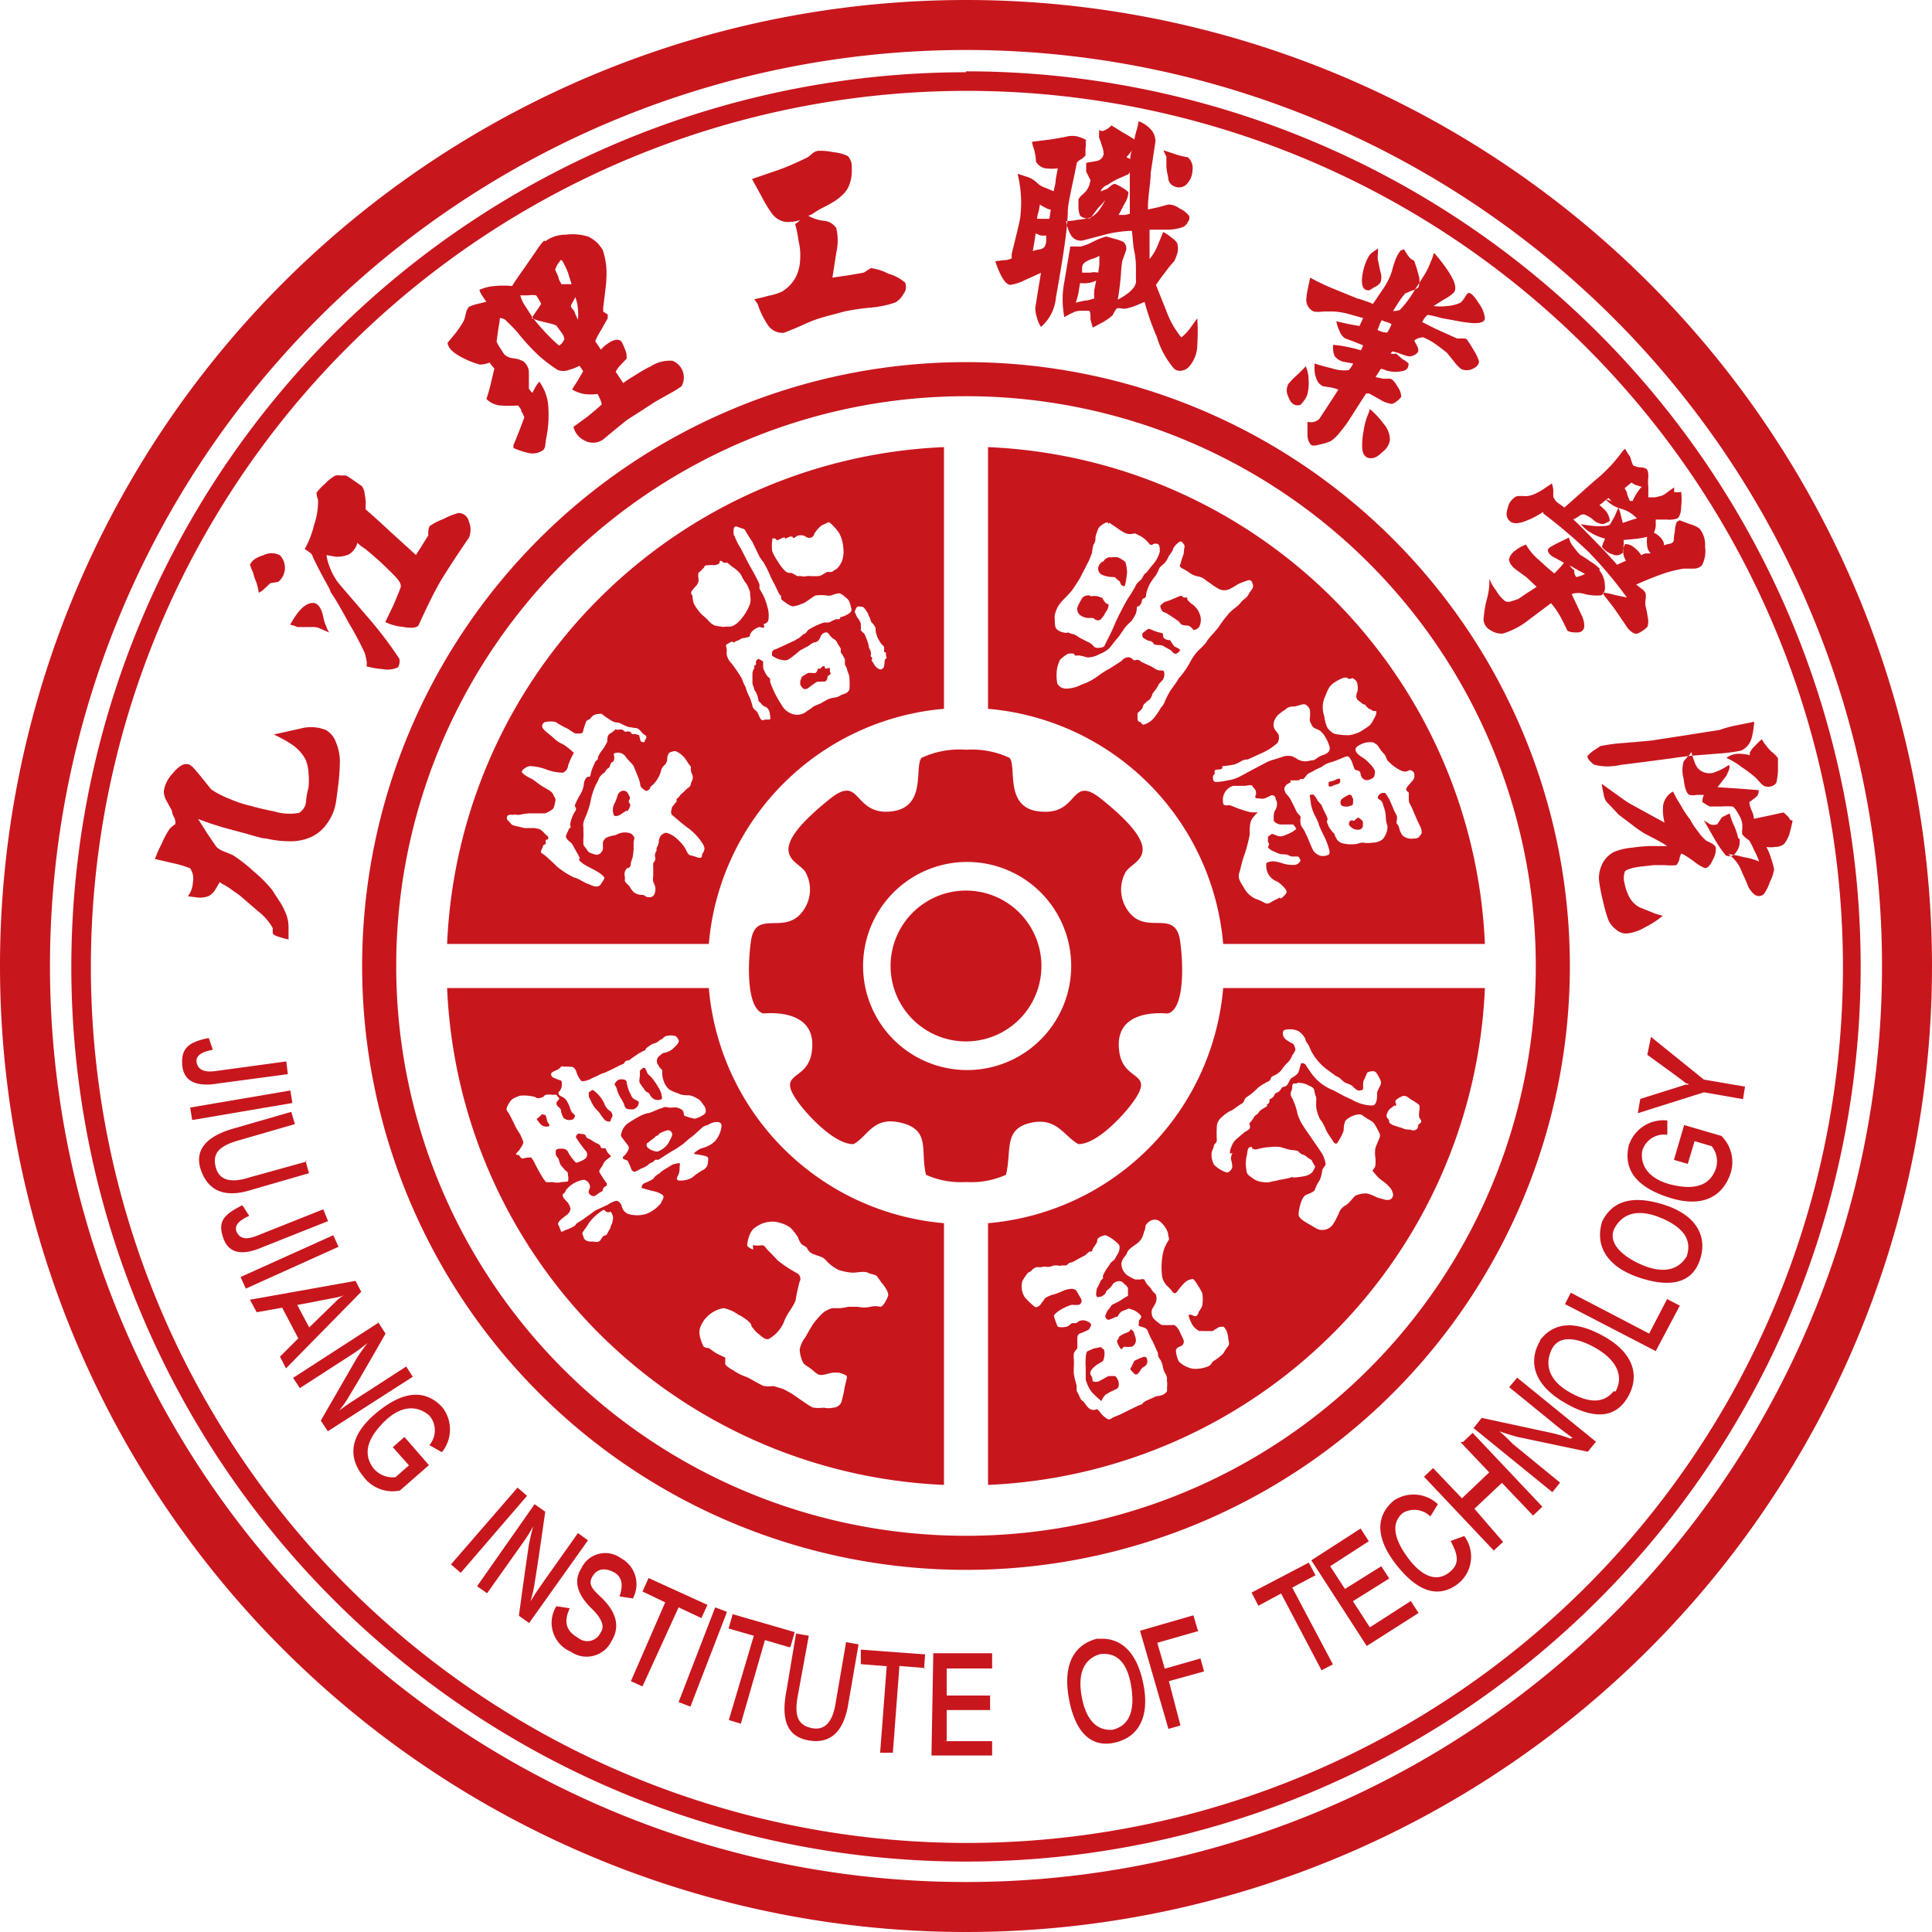
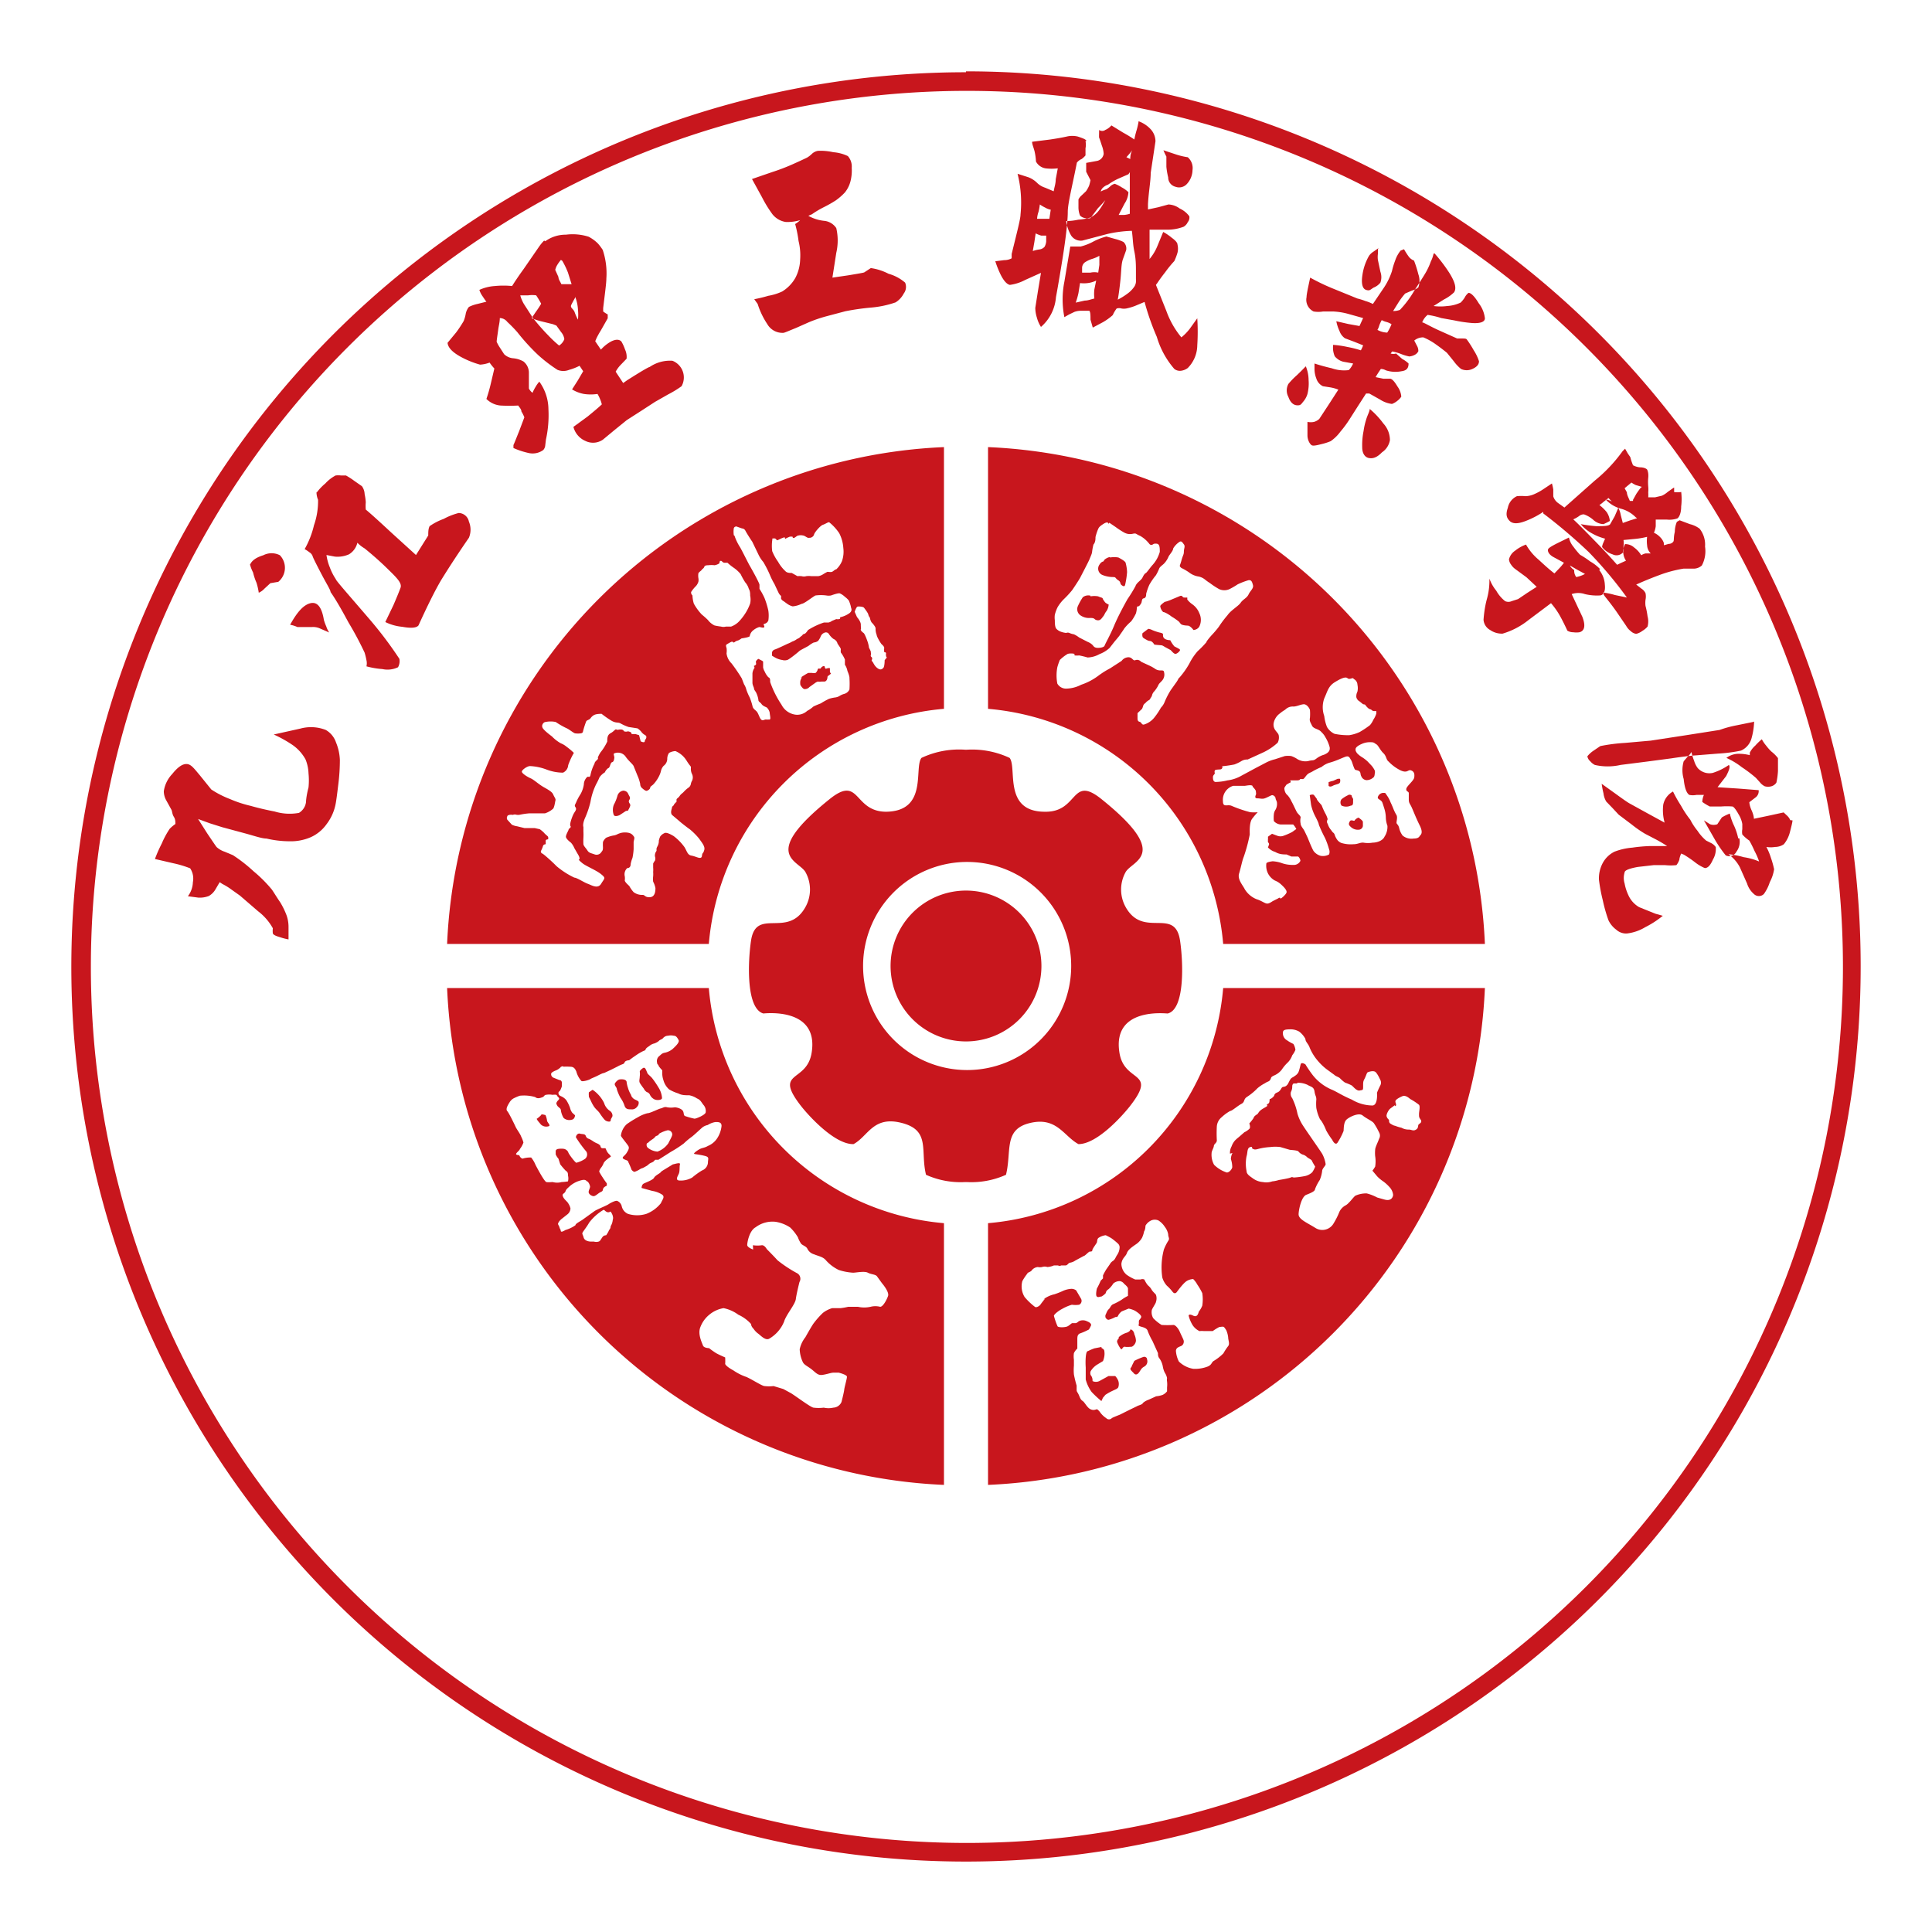
<svg xmlns="http://www.w3.org/2000/svg" viewBox="0 0 85.04 85.04">
  <defs>
    <style>.cls-1{fill:#c8161d;fill-rule:evenodd;}</style>
  </defs>
  <g id="图层_2" data-name="图层 2">
    <g id="_" data-name="ͼ">
      <path class="cls-1" d="M43.49,19.68A22.87,22.87,0,0,1,65.36,41.55H53.84A11.36,11.36,0,0,0,43.49,31.2V19.68ZM31.66,24.8a.56.56,0,0,1-.21.08,1.06,1.06,0,0,0-.27,0c-.05,0-.16,0-.18.07s-.1.1-.11.13-.14.11-.15.16a.68.68,0,0,0,0,.2.43.43,0,0,1,0,.17.56.56,0,0,1-.1.18,1.45,1.45,0,0,0-.22.27c0,.05,0,.09.06.15a1.41,1.41,0,0,0,.06.36,2.36,2.36,0,0,0,.35.48,3.48,3.48,0,0,1,.27.24.82.82,0,0,0,.29.24,2.84,2.84,0,0,0,.29.05.39.39,0,0,0,.21,0c.06,0,.13,0,.23,0a.93.93,0,0,0,.38-.26,2.42,2.42,0,0,0,.27-.36,2.09,2.09,0,0,0,.19-.4.83.83,0,0,0,0-.34c0-.09,0-.2-.06-.3a.75.75,0,0,0-.16-.29,3.24,3.24,0,0,1-.2-.36,1.47,1.47,0,0,0-.32-.29,2.32,2.32,0,0,1-.26-.21s-.12,0-.15,0-.1-.07-.12-.08,0,0-.06,0ZM34,23.7s.08,0,.11,0,.08.09.11.08.16-.08.22-.1.1-.05.11,0,0,.05.08,0l.14-.06c.05,0,.1,0,.11,0s0,.07.06.06.14-.11.21-.11a.4.4,0,0,1,.19,0c.07,0,.17.09.22.1s.06,0,.11,0a.22.22,0,0,0,.16-.13c0-.08.27-.4.39-.44s.24-.13.28-.11a2.13,2.13,0,0,1,.44.48,1.63,1.63,0,0,1,.18.65,1.26,1.26,0,0,1-.06.58,1.07,1.07,0,0,1-.25.36c-.06,0-.13.09-.19.11s-.15,0-.2,0a2,2,0,0,0-.21.12.58.58,0,0,1-.19.07l-.31,0a.9.9,0,0,0-.22,0,.36.36,0,0,1-.21,0,1.13,1.13,0,0,0-.18,0l-.25-.14c-.08,0-.21,0-.28-.08a1.67,1.67,0,0,1-.32-.41,2.24,2.24,0,0,1-.26-.47,1.82,1.82,0,0,1,0-.47Zm-1.7-.14a1.06,1.06,0,0,1,0-.31.11.11,0,0,1,.16-.06l.2.07s.1,0,.15.1.28.46.3.48l.27.56a1.42,1.42,0,0,0,.22.34,5,5,0,0,1,.29.57,3,3,0,0,0,.2.4s.12.26.17.36a.39.39,0,0,0,.12.16s0,.08,0,.12a.23.23,0,0,0,.11.11l.15.11a.73.73,0,0,0,.25.12,1.11,1.11,0,0,0,.39-.11c.12,0,.54-.35.62-.37a1.83,1.83,0,0,1,.47,0,.57.57,0,0,0,.21,0s.32-.12.39-.09a.78.78,0,0,1,.22.15.9.9,0,0,1,.17.16,1.52,1.52,0,0,1,.09.26c0,.08.1.17-.06.3a1.11,1.11,0,0,1-.37.17c-.08,0,0,.07-.08.09a.33.33,0,0,1-.13,0l-.19.08a.4.4,0,0,1-.15.07l-.2,0a3.16,3.16,0,0,0-.7.33c-.07.1-.12.16-.16.17a.13.13,0,0,0-.1.07s-.07.05-.11.09-.12.06-.15.09a.75.75,0,0,1-.18.09,1.41,1.41,0,0,1-.21.1s-.5.24-.56.25a.18.18,0,0,0-.12.13c0,.06,0,.11,0,.14a1.86,1.86,0,0,0,.19.11.88.88,0,0,0,.26.08.38.38,0,0,0,.22,0c.06,0,.48-.34.53-.39s.35-.19.42-.24a1.13,1.13,0,0,1,.22-.14.36.36,0,0,0,.19-.07.75.75,0,0,0,.12-.21.29.29,0,0,1,.19-.16.15.15,0,0,1,.16.06.86.86,0,0,0,.2.22.33.33,0,0,1,.17.16c0,.06.16.23.16.3a.58.58,0,0,0,0,.14,1.49,1.49,0,0,1,.18.31c0,.1,0,.11,0,.23a.7.7,0,0,1,.11.27s.1.23.09.32a3.85,3.85,0,0,1,0,.5.36.36,0,0,1-.22.19.72.72,0,0,0-.21.09.48.48,0,0,1-.2.07,1.56,1.56,0,0,0-.27.06,3.24,3.24,0,0,0-.36.2s-.31.12-.34.15a1.27,1.27,0,0,1-.26.18.65.65,0,0,1-.49.17.81.81,0,0,1-.64-.44,4.45,4.45,0,0,1-.5-1c0-.11,0-.18-.08-.21a.88.88,0,0,1-.16-.25.56.56,0,0,1-.07-.18c0-.05,0-.21,0-.25s-.15-.09-.18-.12-.11.05-.13.09,0,.06,0,.11,0,.05-.07.09,0,0,0,.1a.5.5,0,0,0-.09.24c0,.09,0,.3,0,.41s.07.21.07.26.07.13.09.17a1.12,1.12,0,0,1,.1.31c0,.11.07.1.14.2s.21.13.24.16a.45.45,0,0,1,.12.22c0,.09.06.28,0,.3a1.41,1.41,0,0,1-.18,0c-.05,0-.13.07-.2,0s-.12-.28-.2-.36-.16-.12-.18-.24A2.87,2.87,0,0,0,33,30.7a2.3,2.3,0,0,1-.15-.35.74.74,0,0,0-.1-.23l-.1-.26a7.22,7.22,0,0,0-.45-.66.74.74,0,0,1-.22-.44.83.83,0,0,0,0-.24s-.05-.12,0-.15a2.19,2.19,0,0,1,.19-.11.1.1,0,0,1,.1,0s0,.05.07,0a.35.35,0,0,1,.15-.07.75.75,0,0,0,.15-.09S33,28.05,33,28a.41.41,0,0,1,.16-.26.75.75,0,0,1,.26-.14c.06,0,.2.06.22,0s-.07-.12,0-.14a.24.24,0,0,0,.18-.15,1.5,1.5,0,0,0,0-.43,3.62,3.62,0,0,0-.17-.56,2.93,2.93,0,0,0-.22-.4s0-.1,0-.18-.37-.74-.43-.84-.37-.73-.43-.82a2.3,2.3,0,0,1-.24-.5Zm3,6.24a1.44,1.44,0,0,0-.07.16.58.58,0,0,0,0,.19s.09.16.17.18a.27.27,0,0,0,.23-.09l.28-.2A.55.55,0,0,1,36,30a.36.36,0,0,0,.15,0l.14,0s.07,0,.11-.09,0-.15.07-.17l.11-.09s-.05-.05-.05-.08,0,0,0-.09,0-.08-.08-.07-.1.05-.13,0,0-.12-.1-.08-.07.11-.14.1-.08,0-.1.08a.35.35,0,0,1-.08.11.5.5,0,0,1-.16,0c-.07,0-.14,0-.16,0s-.25.14-.36.22Zm2.43-2.62-.11-.25s.07-.22.13-.23.24,0,.28.05.19.25.19.3a.35.35,0,0,0,.07.14.59.59,0,0,0,.07.2s.18.18.18.27a.71.71,0,0,0,.05.29c0,.08.18.37.21.4s.13.11.12.18,0,.16,0,.17.09,0,.08.07,0,.05,0,.1.07.07,0,.11l-.06.08s0,.28-.06.34-.13.11-.27,0-.17-.25-.22-.29,0-.06,0-.13-.08-.06-.06-.14,0-.08,0-.16a1.48,1.48,0,0,0-.08-.17,1.37,1.37,0,0,0-.07-.29s-.11-.32-.17-.36-.14-.12-.12-.16,0-.07,0-.21-.17-.33-.17-.33Zm-9.53,5.45s.17.09.18,0,.07-.1.07-.19-.09-.07-.2-.2a.71.71,0,0,0-.19-.18L27.67,32a2,2,0,0,1-.36-.16c-.11-.06-.2,0-.4-.12a4.27,4.27,0,0,1-.43-.3c-.07,0-.26,0-.36.07s-.1.1-.15.15-.15.06-.17.12a3.73,3.73,0,0,0-.14.44s0,.07-.1.08a.92.92,0,0,1-.24,0c-.06,0-.28-.19-.39-.23a3.71,3.71,0,0,1-.47-.27,1.09,1.09,0,0,0-.45,0c-.07,0-.19.12-.13.25s.4.37.42.39a1.64,1.64,0,0,0,.39.3.91.91,0,0,1,.25.15,2.86,2.86,0,0,1,.32.27,3.16,3.16,0,0,0-.25.54.39.39,0,0,1-.23.33,2.06,2.06,0,0,1-.73-.14,2.38,2.38,0,0,0-.72-.15c-.12,0-.35.16-.36.24s.25.24.39.3.35.26.56.38.38.21.43.33.12.19.1.26-.05.34-.12.38a1,1,0,0,1-.34.19c-.12,0-.5,0-.68,0a3.1,3.1,0,0,0-.42.06.41.41,0,0,1-.17,0,.21.21,0,0,0-.12,0,.14.14,0,0,1-.09,0s-.17,0-.18.07a.15.15,0,0,0,0,.15l.2.22a.78.78,0,0,0,.23.07l.33.08.45,0,.22.05a1.28,1.28,0,0,1,.19.16c.05.07.18.15.18.19s0,.08,0,.09-.11,0-.11.07,0,.08,0,.08l0,.07s-.1,0-.12.08-.08.2-.09.22,0,.09.06.11.49.41.62.55a3.62,3.62,0,0,0,.79.51c.11,0,.44.22.59.27s.44.25.59,0,.22-.24,0-.42-.68-.36-.83-.49a1.18,1.18,0,0,1-.16-.15s.09,0,0-.18l-.19-.33a.83.83,0,0,0-.15-.24s-.22-.16-.22-.26.12-.28.12-.32.13-.08.08-.15.06-.37.12-.5.15-.2.12-.29-.09-.06,0-.23a2.28,2.28,0,0,1,.2-.38,1.21,1.21,0,0,0,.15-.44c0-.16.12-.32.17-.33s.1.06.13-.12a1.86,1.86,0,0,1,.17-.46c0-.1.18-.19.15-.23s.11-.26.11-.26a2.26,2.26,0,0,0,.3-.48c0-.15,0-.29.15-.37s.2-.19.25-.16.1,0,.17,0,.12,0,.17.08a.25.25,0,0,0,.17,0,.42.42,0,0,1,.14.05s0,.07.05.07.12,0,.14,0l.16.05ZM26.62,34a.49.49,0,0,1,.15-.19c.08,0,.09-.24.17-.26s.09-.12.1-.19-.06-.18,0-.2a.42.42,0,0,1,.48.12c.14.21.33.35.37.44l.17.42a1.79,1.79,0,0,1,.12.37.23.23,0,0,0,.07.17s.14.13.2.13.17-.08.17-.14.1-.09.17-.18a1.49,1.49,0,0,0,.2-.29,1.07,1.07,0,0,0,.1-.25.5.5,0,0,1,.12-.24.39.39,0,0,0,.16-.29.47.47,0,0,1,.08-.28.65.65,0,0,1,.28-.08,1.06,1.06,0,0,1,.49.42c.18.29.2.23.19.33a.52.52,0,0,0,.06.28.36.36,0,0,1,0,.26.47.47,0,0,0-.06.15.25.25,0,0,1-.12.18,1.37,1.37,0,0,0-.19.17c-.06.07-.12.09-.18.18s-.11.1-.14.15a.76.76,0,0,0,0,.11s-.11.1-.12.14-.08.06-.08.11-.09.22,0,.33l.32.27c.06.06.41.33.46.36a3,3,0,0,1,.41.41c.14.2.27.35.23.5s-.07.12-.09.19,0,.15-.09.16-.22-.07-.39-.1-.19-.19-.3-.37a2.24,2.24,0,0,0-.48-.49c-.12-.07-.33-.19-.42-.12a.43.43,0,0,0-.17.14A.87.87,0,0,0,29,37c0,.06,0,.14-.07.27s0,.14-.05.21-.06.17-.05.22a.28.28,0,0,1,0,.18.66.66,0,0,0-.08.13s0,.11,0,.18a1.09,1.09,0,0,1,0,.19,1.31,1.31,0,0,1,0,.19.93.93,0,0,0,0,.24,1,1,0,0,1,.1.28c0,.09,0,.38-.23.4s-.23-.1-.33-.1a.62.62,0,0,1-.4-.12A1.37,1.37,0,0,1,27.7,39c-.06-.06-.18-.16-.2-.24a.65.65,0,0,0,0-.19.37.37,0,0,1,.11-.36c.11,0,.15-.08.15-.18a1.38,1.38,0,0,1,.08-.27,2.65,2.65,0,0,0,.05-.38c0-.08,0-.24,0-.31s.07-.2,0-.26a.33.33,0,0,0-.21-.15.77.77,0,0,0-.34,0c-.18.05-.17.08-.3.11a1.27,1.27,0,0,0-.32.09c-.05,0-.16.13-.18.21a1.66,1.66,0,0,0,0,.22c0,.08,0,.14-.06.2a.25.25,0,0,1-.3.12c-.16-.06-.25-.06-.32-.17s-.17-.2-.18-.28a2.46,2.46,0,0,1,0-.28,2.61,2.61,0,0,0,0-.28l0-.2s-.05-.1.06-.37a4,4,0,0,0,.25-.73,2.84,2.84,0,0,1,.25-.78,2.94,2.94,0,0,0,.15-.31.8.8,0,0,1,.28-.24Zm.87.81a.22.22,0,0,1,.16.13c.05.11.08.13.08.19s-.06.09-.05.16.08.1.06.18a.84.84,0,0,1-.09.19c0,.05-.07,0-.15.07l-.23.15s-.19.09-.25,0a.63.63,0,0,1,0-.46,1.85,1.85,0,0,0,.16-.4.31.31,0,0,1,.27-.22Zm-.92,18.45c.07,0,0,0,.11.07s.17,0,.19,0,.1.15.1.19a.27.27,0,0,1,0,.18.6.6,0,0,1-.09.27s0,.11-.07.17a.81.81,0,0,1-.11.2c0,.06-.1,0-.18.11s-.1.18-.17.2a.37.37,0,0,1-.21,0H26s-.26,0-.31-.18-.1-.15,0-.29.18-.25.24-.36a2.22,2.22,0,0,1,.64-.57ZM24.62,54a.42.42,0,0,0,.06.14c0,.06,0,.13.21,0a1.48,1.48,0,0,0,.44-.21c0-.08.24-.18.35-.27l.5-.36c.11-.07.53-.24.6-.29s.31-.18.39-.15a.34.34,0,0,1,.2.25.48.48,0,0,0,.27.32,1.36,1.36,0,0,0,.81,0,1.52,1.52,0,0,0,.64-.47c.07-.17.19-.28.05-.38a1.12,1.12,0,0,0-.43-.16l-.47-.13s0-.14.09-.19.41-.16.46-.26.27-.2.29-.24.18-.13.18-.13l.36-.22c.05,0,.34-.11.31,0s0,.29-.05.41-.16.27,0,.3a1,1,0,0,0,.59-.13,3.24,3.24,0,0,1,.43-.31.4.4,0,0,0,.26-.33c0-.2.09-.26-.17-.32s-.38-.06-.43-.08.1-.13.22-.2.23-.06.38-.15a.89.89,0,0,0,.41-.34,1.21,1.21,0,0,0,.19-.54c0-.15-.1-.18-.28-.17a.89.89,0,0,0-.33.13.57.57,0,0,0-.24.11c-.09.08-.37.34-.45.4a3.18,3.18,0,0,0-.36.3,5.2,5.2,0,0,1-.57.37l-.55.35c-.05,0-.11,0-.14,0l-.09.09-.15.07-.12.1-.18.1a.48.48,0,0,0-.14.06,1,1,0,0,1-.23.11s-.06,0-.13-.09a3.24,3.24,0,0,0-.14-.33s0-.06-.08-.09-.17-.06-.17-.11.1-.1.17-.21.12-.2.09-.28-.32-.41-.34-.48a.82.82,0,0,1,.26-.51,5,5,0,0,1,.5-.31A1.54,1.54,0,0,1,28.5,49c.12,0,.48-.19.58-.21s.16-.09.29-.05a1,1,0,0,0,.33,0c.09,0,.32.06.37.18s0,.19.13.22a3,3,0,0,0,.37.1c.08,0,.46-.16.49-.27a.4.4,0,0,0-.1-.34c-.1-.13-.13-.22-.28-.28a.94.94,0,0,0-.34-.14c-.17,0-.34,0-.48-.08a1.82,1.82,0,0,1-.41-.18.84.84,0,0,1-.25-.41.94.94,0,0,1-.05-.28c0-.07,0-.09,0-.15a1.46,1.46,0,0,1-.16-.19c0-.06-.07-.06-.07-.16A.28.28,0,0,1,29,46.5c.08-.06.13-.14.25-.16a.81.81,0,0,0,.36-.17c.06-.06.32-.28.26-.39s-.11-.19-.21-.19a.57.57,0,0,0-.26,0c-.1,0-.18.06-.22.11s-.15.07-.18.12a.66.66,0,0,1-.2.11.48.48,0,0,0-.18.08c-.07.06-.11.07-.17.13s0,.08-.13.12a2.54,2.54,0,0,0-.25.14l-.22.15-.16.12s-.17,0-.2.1a.13.13,0,0,1-.08.07,1.56,1.56,0,0,0-.24.11l-.28.14-.3.14c-.06,0-.19.07-.31.13s-.24.1-.3.14-.33.12-.39.08a1,1,0,0,1-.22-.41c-.1-.24-.2-.21-.36-.22H24.8a.06.06,0,0,0-.08,0c-.06,0,0,0-.08.06a.55.55,0,0,1-.18.11s-.19.07-.2.14a.17.17,0,0,0,.11.18l.25.1s.11,0,.11.12,0,.16,0,.16a1.13,1.13,0,0,1-.08.19s-.08.06-.07.1,0,.09.11.14a.6.6,0,0,1,.24.18,1.69,1.69,0,0,1,.16.33.57.57,0,0,0,.1.22l.12.11s0,.18-.16.2a.38.38,0,0,1-.34-.08.92.92,0,0,1-.12-.32.14.14,0,0,0-.06-.12c-.06-.06-.08-.06-.11-.12s-.05-.08,0-.16.15-.11.05-.2,0-.12-.26-.1a.71.71,0,0,0-.27,0c-.08,0-.09.08-.15.1s-.22.1-.33,0a1.77,1.77,0,0,0-.68-.06,2.21,2.21,0,0,0-.24.1.47.47,0,0,0-.21.19,1.37,1.37,0,0,0-.1.18s-.07.14,0,.21.33.61.37.7.2.3.24.42a1.3,1.3,0,0,1,.1.26,1,1,0,0,1-.16.29c0,.06-.22.2-.15.24s.12,0,.14.06A.22.22,0,0,0,23,51a1.13,1.13,0,0,1,.38-.05,1.26,1.26,0,0,1,.19.32s.38.74.48.76.21,0,.28,0a.73.73,0,0,0,.39,0A2,2,0,0,0,25,52a.51.51,0,0,0,0-.26c0-.09,0-.15-.1-.21a3.22,3.22,0,0,1-.24-.28L24.58,51a.63.63,0,0,1-.12-.19c0-.05,0-.08,0-.14s.07-.1.12-.1a.84.84,0,0,1,.25,0,.28.28,0,0,1,.18.14c0,.06.31.47.36.47a1.24,1.24,0,0,0,.38-.17.25.25,0,0,0,.06-.32,5.21,5.21,0,0,1-.46-.63c0-.08.08-.19.18-.16s.21,0,.25.09a.2.2,0,0,0,.15.14,1.49,1.49,0,0,1,.2.12,1,1,0,0,0,.18.09.33.33,0,0,1,.12.1s0,.09.08.1l.14,0,.06.13a.53.53,0,0,0,.12.15.22.22,0,0,1,.06.09s-.27.17-.32.29a.78.78,0,0,1-.13.22s-.08.12-.06.16a2.27,2.27,0,0,0,.15.25c.06.1.18.26.18.26l0,.1s-.13.05-.16.13,0,.1-.11.15-.22.18-.31.18-.22-.09-.22-.18.08-.2.06-.26a.47.47,0,0,0-.1-.2c-.06,0-.06-.12-.28-.06a1.21,1.21,0,0,0-.51.26c-.1.1-.15.12-.19.23s-.17.09-.11.23.19.21.24.31a.64.64,0,0,1,.09.21.35.35,0,0,1-.12.25l-.24.19s-.17.12-.19.25Zm-1-4.75a1.12,1.12,0,0,0,.2-.17c0-.06.16,0,.19,0a.91.91,0,0,1,.07.25c0,.06.17.21.08.24a.35.35,0,0,1-.35-.07c-.08-.1-.19-.21-.19-.28ZM26.13,48a1.51,1.51,0,0,1,.46.55.63.63,0,0,0,.26.35.26.26,0,0,1,.11.21c0,.06-.08.13-.08.21s-.16.05-.23,0-.2-.24-.26-.33-.15-.15-.23-.26a1.63,1.63,0,0,1-.15-.27c-.07-.15-.1-.18-.09-.22a.76.76,0,0,1,0-.16l.16-.11Zm.94-.32s.1-.16.22-.17.26,0,.29.1a1.22,1.22,0,0,0,.06.27,1.27,1.27,0,0,0,.14.32c0,.06.08.14.12.17s.19.08.21.13a.25.25,0,0,1-.07.22.28.28,0,0,1-.26.11c-.12,0-.24,0-.29-.16a1.28,1.28,0,0,0-.18-.35,2,2,0,0,1-.16-.38c0-.09-.13-.17-.08-.26ZM28.36,47c.06,0,.12.22.15.26s.12.11.19.19a3.84,3.84,0,0,1,.28.41,1,1,0,0,1,.16.47c0,.09-.2.11-.31.07a.41.41,0,0,1-.22-.21.21.21,0,0,0-.14-.12.37.37,0,0,1-.13-.15s-.14-.18-.18-.26,0-.17,0-.28a.72.72,0,0,0,0-.21c0-.07.16-.17.16-.17Zm.14,3.33c.11-.14.28-.2.33-.28S29,50,29,49.91a1.35,1.35,0,0,1,.39-.16c.13,0,.19.09.2.17s-.1.25-.17.4a1,1,0,0,1-.48.37.77.77,0,0,1-.4-.15.17.17,0,0,1-.05-.24ZM33.15,55s-.26-.09-.26-.2.09-.63.37-.78a1.23,1.23,0,0,1,.88-.24,1.61,1.61,0,0,1,.64.25,2.08,2.08,0,0,1,.34.43,1.22,1.22,0,0,0,.14.28c.05.07.21.11.27.21a.47.47,0,0,0,.3.26c.22.09.4.11.53.27a1.79,1.79,0,0,0,.56.42,2.49,2.49,0,0,0,.63.12c.13,0,.5-.08.65,0s.35.07.41.17l.21.29s.33.38.27.56-.23.49-.35.48a.85.85,0,0,0-.42,0,1.28,1.28,0,0,1-.56,0l-.42,0a2.78,2.78,0,0,1-.34.06h-.37a1.23,1.23,0,0,0-.41.21,3.61,3.61,0,0,0-.4.45c-.08.1-.37.62-.37.62a1.29,1.29,0,0,0-.25.53,1.44,1.44,0,0,0,.14.57c.06.12.2.17.38.31s.27.27.46.25.4-.1.5-.1h.24s.36.09.36.18-.11.46-.12.57-.12.54-.12.54a.41.41,0,0,1-.36.25.94.94,0,0,1-.42,0,1.77,1.77,0,0,1-.45,0c-.11,0-.84-.55-1-.64l-.33-.18-.43-.13a1.68,1.68,0,0,1-.4,0c-.11,0-.67-.37-.85-.42a2.34,2.34,0,0,1-.52-.27c-.17-.09-.37-.23-.36-.3s0-.27,0-.27-.28-.12-.4-.19a3.61,3.61,0,0,1-.31-.22s-.23,0-.27-.12-.24-.5-.11-.81a1.29,1.29,0,0,1,.39-.54,1.32,1.32,0,0,1,.63-.29,1.65,1.65,0,0,1,.65.29,1.68,1.68,0,0,1,.56.41c0,.11.11.21.11.21a.8.8,0,0,0,.2.21c.11.08.31.31.48.23a1.55,1.55,0,0,0,.66-.75c.09-.31.49-.76.52-1s.16-.75.16-.75a.28.28,0,0,0-.09-.38,5.59,5.59,0,0,1-.88-.58c-.15-.17-.47-.49-.47-.49s-.09-.17-.21-.17a1.33,1.33,0,0,1-.4,0ZM46,57.16s-.17.21-.2.26-.18.16-.25.1a2.83,2.83,0,0,1-.45-.43.89.89,0,0,1-.1-.7,2.27,2.27,0,0,1,.22-.33c0-.05.16-.08.19-.14a.39.39,0,0,1,.27-.15.47.47,0,0,0,.19,0,.35.35,0,0,1,.23,0,.88.88,0,0,0,.29-.07c.08,0,.13,0,.18,0a.14.14,0,0,0,.14,0s.08,0,.1,0,0,0,.09,0,.12-.11.2-.12a.59.59,0,0,0,.24-.1l.37-.2c.05,0,.21-.19.26-.19s.11,0,.11-.06.18-.29.2-.34,0-.17.1-.22a.71.71,0,0,1,.29-.1s.17.08.26.14a2.89,2.89,0,0,1,.28.23.22.22,0,0,1,.07.19.61.61,0,0,1-.11.31c-.07.11-.09.2-.18.26a.39.39,0,0,0-.14.15l-.16.23a2.46,2.46,0,0,0-.14.26s0,.11,0,.13l-.1.1a3.62,3.62,0,0,1-.17.35s-.07.3,0,.35.12,0,.2,0a.71.71,0,0,0,.19-.15.23.23,0,0,1,.12-.17A1.05,1.05,0,0,0,49,56.5a.43.43,0,0,1,.29-.11.28.28,0,0,1,.19.12s.17.13.17.21,0,.3,0,.32a1.75,1.75,0,0,0-.28.17,2.69,2.69,0,0,1-.38.2c-.1.05-.12.16-.19.22s-.11.2-.14.25a.24.24,0,0,0,0,.11s.06.12.15.1a1.48,1.48,0,0,0,.29-.12c.07,0,.09,0,.12-.07a.52.52,0,0,1,.16-.18l.3-.12a1.1,1.1,0,0,1,.27.09c.12.07.31.21.28.29s-.1.12-.1.17,0,.07,0,.12-.06.07.05.11.3.06.34.21a3,3,0,0,0,.21.44l.24.53c0,.07,0,.16.07.24a.91.91,0,0,1,.14.33,1,1,0,0,0,.09.29.67.67,0,0,1,.1.24.37.37,0,0,0,0,.15,1.19,1.19,0,0,1,0,.26c0,.06,0,.15,0,.17a.52.52,0,0,1-.2.16,1.19,1.19,0,0,1-.28.06l-.33.15a.76.76,0,0,0-.26.15c0,.06-.2.1-.26.14l-.31.15-.44.22s-.31.12-.35.15a.17.17,0,0,1-.25,0,1,1,0,0,1-.27-.26.53.53,0,0,0-.13-.13c-.05,0-.14.07-.29,0s-.25-.3-.34-.36-.11-.12-.17-.26-.1-.14-.1-.24,0-.13,0-.18a5,5,0,0,1-.12-.49,2.21,2.21,0,0,1,0-.39c0-.07,0-.2,0-.26a1,1,0,0,1,0-.29.62.62,0,0,1,.15-.2s0-.25,0-.38,0-.22.1-.28a2.86,2.86,0,0,0,.41-.18,1.56,1.56,0,0,0,.09-.17s.06-.1-.17-.19a.4.4,0,0,0-.37,0s-.08.08-.14.08-.1,0-.14,0-.11.09-.21.14-.39.06-.44,0a3.19,3.19,0,0,1-.16-.46c0-.07.23-.24.35-.3a2,2,0,0,1,.44-.19,1.13,1.13,0,0,0,.32,0,.19.19,0,0,0,.08-.27l-.21-.36a.34.34,0,0,0-.21-.07,1.05,1.05,0,0,0-.37.09,3.34,3.34,0,0,1-.38.15,1.24,1.24,0,0,0-.49.23Zm2.48,2.13-.31.06a2.58,2.58,0,0,0-.28.12c-.07,0-.09.16-.1.28a3.12,3.12,0,0,0,0,.44c0,.13,0,.38,0,.53a1.64,1.64,0,0,0,.26.55,4.51,4.51,0,0,0,.43.4l.07-.15a1.27,1.27,0,0,0,.1-.12,2.29,2.29,0,0,1,.34-.19c.1-.05.18-.07.23-.14a.44.44,0,0,0,0-.3.69.69,0,0,0-.13-.2s-.26,0-.3,0l-.4.22a.35.35,0,0,1-.3,0c0-.07,0-.16-.08-.26a.23.23,0,0,1,0-.18.91.91,0,0,1,.26-.27l.28-.17a.93.93,0,0,0,.06-.22.74.74,0,0,0,0-.21c0-.1-.12-.14-.12-.14Zm.77-.39s-.09.09-.08.16.15.33.19.33.07-.13.16-.11.22,0,.28,0S50,59.15,50,59a.77.77,0,0,0-.07-.27.3.3,0,0,0-.07-.16.29.29,0,0,0-.1-.06s0,.09-.16.15a.92.92,0,0,0-.36.2Zm.68,1-.11.22c0,.06-.08.09-.06.15s.1.12.15.18.14.09.24-.06.1-.17.22-.24a.26.26,0,0,0,.12-.31c0-.11-.11-.12-.14-.12a2.87,2.87,0,0,0-.42.18Zm2.91-1.29a.75.75,0,0,1-.35-.29,1.49,1.49,0,0,1-.17-.41s0-.1.2,0,.23-.14.25-.18a1,1,0,0,0,.15-.26,1.8,1.8,0,0,0,0-.55,2.74,2.74,0,0,0-.22-.38,1,1,0,0,0-.18-.24s-.15,0-.29.09-.34.36-.43.48-.18,0-.18,0a1.92,1.92,0,0,0-.26-.28.93.93,0,0,1-.2-.36A3.06,3.06,0,0,1,51.23,55a2.22,2.22,0,0,1,.19-.38c.08-.11,0-.15,0-.29a.76.76,0,0,0-.15-.33.92.92,0,0,0-.28-.28.4.4,0,0,0-.32,0,.57.57,0,0,0-.25.23s0,.17-.06.25a1.28,1.28,0,0,1-.09.28.86.86,0,0,1-.3.31c-.14.1-.32.22-.37.37s-.21.21-.24.47a.64.64,0,0,0,.23.48,2,2,0,0,0,.38.21c.09,0,.15,0,.23,0a.21.21,0,0,1,.17,0,1.43,1.43,0,0,0,.12.21c.06.08.12.1.19.22s.14.16.2.24a.48.48,0,0,1,0,.32c0,.05-.15.26-.18.35a.52.52,0,0,0,.06.36,1.86,1.86,0,0,0,.37.3,4.36,4.36,0,0,0,.52,0c.1,0,.23.18.28.3s.15.31.17.38,0,.2-.12.25-.21.08-.22.21a1.23,1.23,0,0,0,.13.47,1.19,1.19,0,0,0,.63.32,1.54,1.54,0,0,0,.64-.1c.19-.08.16-.19.27-.25a2.19,2.19,0,0,0,.42-.33,2.49,2.49,0,0,1,.21-.32c.08-.1,0-.26,0-.38a1.12,1.12,0,0,0-.08-.31s-.07-.12-.11-.15-.16,0-.2,0a2.15,2.15,0,0,0-.29.18l-.14,0H53a1,1,0,0,0-.2,0Zm1.41-7.86a.6.6,0,0,0-.07.27,1.17,1.17,0,0,1,.06.35c0,.07-.12.24-.24.24a1.41,1.41,0,0,1-.56-.34.91.91,0,0,1-.11-.51c0-.1.09-.22.1-.32s.14-.13.13-.26a5.63,5.63,0,0,1,0-.59.58.58,0,0,1,.22-.42,1.86,1.86,0,0,1,.37-.27c.08,0,.32-.22.49-.31s.08-.2.25-.31a2.55,2.55,0,0,0,.46-.38,1.7,1.7,0,0,1,.33-.22c.13-.09.17-.06.23-.15s0-.11.17-.19a.84.84,0,0,0,.34-.26,1.75,1.75,0,0,1,.27-.32.83.83,0,0,0,.19-.31,1,1,0,0,0,.14-.24.67.67,0,0,0-.09-.26s-.14-.06-.28-.16a.35.35,0,0,1-.18-.34c0-.09.06-.14.27-.14a.76.76,0,0,1,.45.1,1,1,0,0,1,.27.32c0,.13.13.21.19.39a2.16,2.16,0,0,0,.37.59,2.41,2.41,0,0,0,.45.41l.26.19c.07.07.21.1.26.16a1.45,1.45,0,0,0,.21.18s.24.09.3.13.21.25.35.22S60,48,60,47.82s0-.22.06-.33.1-.27.14-.29.27-.1.36,0,.16.26.19.32a.27.27,0,0,1,0,.27,3.2,3.2,0,0,0-.14.31s.05.53-.19.56a1.81,1.81,0,0,1-.92-.26c-.45-.19-.66-.35-.91-.45a2.13,2.13,0,0,1-.81-.63,5.47,5.47,0,0,1-.32-.47s-.18-.12-.21,0-.06.26-.1.35a.41.41,0,0,1-.16.16c-.06.06-.14.06-.2.16s-.09.19-.13.23-.05.06-.12.08-.08,0-.13.06a.5.5,0,0,1-.1.14c-.06.06-.14.06-.19.12s0,.07-.12.17-.11,0-.12.13-.05.11-.11.17.14,0-.13.15-.23.23-.31.28-.14.1-.15.16a2,2,0,0,1-.19.24s.07.18,0,.24a.86.86,0,0,1-.22.15l-.24.21a1.83,1.83,0,0,0-.17.15.79.79,0,0,0-.15.26.58.58,0,0,0-.07.32Zm.85-.27c-.23,0-.17.23-.23.41a1.66,1.66,0,0,0,0,.66c0,.15.19.25.28.32a.84.84,0,0,0,.44.16A.78.78,0,0,0,56,52a1.36,1.36,0,0,0,.29-.06s.44-.07.52-.11.09,0,.15,0a3.88,3.88,0,0,0,.46-.06.67.67,0,0,0,.34-.17,1.21,1.21,0,0,0,.13-.25s-.12-.19-.14-.25-.15-.11-.21-.16a.43.43,0,0,0-.2-.12.41.41,0,0,1-.19-.14c-.05-.05-.32-.06-.38-.07l-.41-.12a1.71,1.71,0,0,0-.45,0,2.64,2.64,0,0,0-.52.08c-.21.06-.18,0-.26,0Zm2-2.79s-.12,0-.15,0-.07.06-.07.12,0,.14-.06.26a.32.32,0,0,0,.06.27,2.83,2.83,0,0,1,.23.68,2,2,0,0,0,.26.55c.12.19.76,1.1.83,1.22a1.39,1.39,0,0,1,.15.45c0,.07-.11.15-.15.27a1.44,1.44,0,0,1-.11.43,2,2,0,0,0-.21.41c0,.08-.17.16-.38.24s-.33.62-.34.85.36.37.74.61a.57.57,0,0,0,.8-.2,3.29,3.29,0,0,0,.26-.52.64.64,0,0,1,.26-.27c.15-.07.35-.37.44-.43a1.15,1.15,0,0,1,.5-.1,2.07,2.07,0,0,1,.46.18s0,0,.32.09.38-.14.38-.21a.59.59,0,0,0-.17-.35,1.72,1.72,0,0,0-.28-.25,1.49,1.49,0,0,1-.25-.21l-.21-.25a1.64,1.64,0,0,0,.12-.18,1.46,1.46,0,0,0,0-.46,1.49,1.49,0,0,1,0-.28c0-.11.12-.33.17-.48a.28.28,0,0,0,0-.29,3,3,0,0,0-.22-.39c-.06-.1-.33-.21-.5-.35s-.58.06-.71.18-.12.39-.13.5a2.88,2.88,0,0,1-.27.52c-.07.1-.17,0-.23-.13a3.3,3.3,0,0,1-.27-.42,1.92,1.92,0,0,0-.13-.28,1.08,1.08,0,0,0-.14-.21,1.88,1.88,0,0,1-.16-.49,2.06,2.06,0,0,1,0-.37c0-.16-.05-.15-.08-.36s-.17-.2-.31-.29a1,1,0,0,0-.45-.09Zm4.32,1c.07-.06,0-.13,0-.21s.17-.17.31-.23.3.09.35.13a2.47,2.47,0,0,1,.38.25c.06.08,0,.29,0,.41s0,.14.07.24,0,.15-.07.2,0,.16-.13.24-.19,0-.32,0a.63.63,0,0,1-.32-.08,2,2,0,0,1-.29-.09c-.05,0-.15-.06-.21-.1s-.05-.16-.05-.16a.28.28,0,0,1-.11-.17c0-.1.09-.26.16-.32l.2-.15Zm-6.29-14.1c-.07-.06-.29,0-.35,0l-.5,0a.64.64,0,0,0-.45.68c0,.29.2.12.38.2a5.66,5.66,0,0,0,.82.28,1.61,1.61,0,0,0,.33,0,3.18,3.18,0,0,0-.23.27c-.15.17-.12.62-.12.71a7.06,7.06,0,0,1-.27,1c-.06.14-.12.46-.2.72s.17.52.25.69a1.08,1.08,0,0,0,.52.44c.2.06.34.17.44.19s.21-.07.28-.11l.22-.11c.11-.08.09,0,.12,0s.24-.18.26-.27-.11-.23-.22-.33a.86.86,0,0,0-.29-.19.73.73,0,0,1-.31-.32.77.77,0,0,1-.07-.43c0-.07.28-.1.28-.1a1.56,1.56,0,0,1,.37.07,1.41,1.41,0,0,0,.53.09.32.32,0,0,0,.32-.18.3.3,0,0,0-.1-.19c-.06,0-.19,0-.3,0l-.21-.09c-.14,0-.31,0-.5-.11a.72.72,0,0,1-.32-.2.93.93,0,0,0,.05-.14c0-.05-.05-.09-.05-.09l0-.12a.5.5,0,0,0,0-.12s.18-.13.18-.13l.24.09a.39.39,0,0,0,.26,0,2.71,2.71,0,0,0,.39-.17l.18-.13a.92.92,0,0,0-.14-.2c-.06,0-.13,0-.18,0h-.38a.45.45,0,0,1-.29-.15,1.45,1.45,0,0,1,0-.29.45.45,0,0,1,.08-.22.53.53,0,0,0,.06-.22c0-.1,0-.11-.06-.24A.17.17,0,0,0,56,35c-.05,0-.21.1-.33.14s-.2,0-.33,0-.08-.11-.06-.16,0-.09,0-.15-.14-.2-.14-.2Zm1.69-.16s-.21.1-.22.14-.09.08-.06.19a.38.38,0,0,0,.14.25,1.13,1.13,0,0,1,.17.27c.05.08.18.37.23.46s.17.17.17.24a.67.67,0,0,0,0,.28c0,.08.09.19.13.25s.12.24.15.3.1.24.13.31.12.28.16.34a.59.59,0,0,0,.31.21.55.55,0,0,0,.37-.06.31.31,0,0,0,0-.23,3.34,3.34,0,0,0-.18-.5,5.94,5.94,0,0,1-.27-.58c0-.09-.17-.38-.22-.5a2,2,0,0,1-.12-.37L57.65,35s.14-.06.19,0l.12.16c0,.07.2.25.22.3a3,3,0,0,0,.17.37,1,1,0,0,1,.09.23s-.07.11,0,.2a.77.77,0,0,0,.12.24c.06.07.07.1.11.14a.19.19,0,0,1,.08.11.8.8,0,0,0,.13.24.48.48,0,0,0,.15.11,1.41,1.41,0,0,0,.54.06c.2,0,.29-.08.44-.07a1.19,1.19,0,0,0,.41,0c.18,0,.44-.08.52-.26a.79.79,0,0,0,.13-.48A1.16,1.16,0,0,1,61,36a1.45,1.45,0,0,0-.08-.45c-.08-.26-.08-.26-.15-.32s-.16-.07-.11-.18a.26.26,0,0,1,.25-.15c.08,0,.06,0,.15.13a1.35,1.35,0,0,1,.15.29c.06.12.13.3.13.3a1.94,1.94,0,0,0,.13.26c.05.09,0,.26,0,.33s.08.07.12.25a.86.86,0,0,0,.15.32.61.61,0,0,0,.48.13c.19,0,.24-.06.27-.11s.18-.11,0-.47-.3-.69-.37-.83-.11-.16-.11-.32,0-.16,0-.26-.12-.06-.11-.19.33-.36.35-.51,0-.26-.14-.31-.15.14-.46,0a1.88,1.88,0,0,1-.53-.39c-.11-.08-.09-.24-.23-.37s-.22-.34-.31-.39-.09-.09-.24-.09a.86.86,0,0,0-.41.08c-.14.06-.25.14-.26.21s0,.1.06.19a1.06,1.06,0,0,0,.24.19,1.68,1.68,0,0,1,.23.18l.18.19a1.08,1.08,0,0,1,.13.2.26.26,0,0,1,0,.15s0,.13-.07.17a.45.45,0,0,1-.29.11.27.27,0,0,1-.23-.17c-.06-.1,0-.2-.14-.25s-.13,0-.19-.15-.08-.26-.13-.33-.07-.19-.24-.13-.38.17-.66.25a1,1,0,0,0-.39.2,3.14,3.14,0,0,0-.37.18c-.14.09-.2.07-.31.21s-.1.15-.21.14,0,.05-.18.06l-.31,0Zm1.66,0,0,.16s.05.07.18,0,.29-.07.32-.15a.24.24,0,0,0,0-.16l-.1,0-.2.09a.81.81,0,0,0-.22.07Zm.88.56a1.39,1.39,0,0,0-.31.19.23.23,0,0,0,0,.28.49.49,0,0,0,.41,0c.13,0,.09-.17.1-.25s-.06-.11-.06-.17-.09-.06-.14-.06Zm.45,1c-.06,0-.16.08-.18.12s-.08,0-.13,0-.07,0-.11.09,0,.14.08.21a.45.45,0,0,0,.35.11.19.19,0,0,0,.17-.16s0-.12,0-.18-.15-.16-.15-.16Zm-6-2.25s0,.1-.07.12-.25,0-.27.06,0,.08,0,.12-.08.08-.08.16,0,.2.11.22a2.41,2.41,0,0,0,.53-.07,1.64,1.64,0,0,0,.62-.21l.65-.35.44-.23a1.74,1.74,0,0,1,.38-.14l.43-.14a1,1,0,0,1,.29,0,1.2,1.2,0,0,1,.23.11.68.68,0,0,0,.51.11c.22-.06.21,0,.35-.1a1,1,0,0,1,.35-.18c.24-.1.26-.21.25-.32a1.58,1.58,0,0,0-.18-.43.86.86,0,0,0-.19-.25c-.11-.14-.34-.13-.41-.28s-.12-.2-.09-.35a2.2,2.2,0,0,0,0-.33c0-.05-.13-.28-.29-.26s-.27.09-.43.1a.46.46,0,0,0-.34.11c-.06.06-.09.05-.26.19a.69.69,0,0,0-.28.44.42.42,0,0,0,.09.32c.09.12.13.14.14.24a.5.5,0,0,1-.05.29,2.52,2.52,0,0,1-.64.43l-.68.31c-.07,0-.17,0-.31.09a1.75,1.75,0,0,1-.28.13,5.39,5.39,0,0,1-.56.08Zm5.74-3.89c-.07,0-.16.07-.24,0s-.27,0-.56.18-.32.41-.46.71a1.16,1.16,0,0,0,0,.78,1.86,1.86,0,0,0,.12.48.75.75,0,0,0,.33.3,2.86,2.86,0,0,0,.65.06,1.67,1.67,0,0,0,.46-.14,4.4,4.4,0,0,0,.45-.3.93.93,0,0,0,.15-.24,1,1,0,0,0,.13-.27c0-.09,0-.11,0-.11l-.1,0s-.07,0-.13-.07a.27.27,0,0,1-.15-.08.69.69,0,0,1-.11-.13C60.05,31,60,31,60,31l-.16-.13a.28.28,0,0,1-.14-.19c0-.08,0-.13.05-.24a.71.71,0,0,0,0-.3.29.29,0,0,0-.14-.24ZM47.29,28.78a.62.62,0,0,0-.29,0,1.78,1.78,0,0,0-.35.27,2.67,2.67,0,0,0-.11.32,1.92,1.92,0,0,0,0,.72.44.44,0,0,0,.41.22,1.49,1.49,0,0,0,.64-.17,2.67,2.67,0,0,0,.76-.4,3.68,3.68,0,0,1,.51-.32l.51-.33a.38.38,0,0,1,.3-.16c.17,0,.2.17.3.13s.2,0,.26.07l.39.18a1.7,1.7,0,0,1,.24.14.41.41,0,0,0,.23.06c.1,0,.14,0,.15.09a.4.4,0,0,1-.1.37c-.12.13-.12.11-.18.24a1.25,1.25,0,0,1-.18.25.4.4,0,0,0-.08.18l-.1.16s-.11.06-.15.11-.1.07-.13.15a.76.76,0,0,1-.05.14l-.2.19s0,.12,0,.2,0,.16.09.18.09.15.2.12a.92.92,0,0,0,.46-.32,3.12,3.12,0,0,0,.28-.42.77.77,0,0,0,.15-.22,3.56,3.56,0,0,1,.28-.55L51.8,30c.08-.12.05-.12.12-.18a3.65,3.65,0,0,0,.43-.61,2.53,2.53,0,0,1,.37-.55,4.29,4.29,0,0,0,.38-.39c0-.05.22-.3.26-.34s.27-.3.32-.39a4.65,4.65,0,0,1,.35-.46c.15-.22.48-.4.58-.55s.27-.2.35-.37.23-.26.19-.41-.07-.23-.2-.21a3.27,3.27,0,0,0-.47.18,3.35,3.35,0,0,1-.36.21.55.55,0,0,1-.46,0,3.51,3.51,0,0,1-.41-.27c-.23-.14-.23-.21-.47-.28a.91.91,0,0,1-.45-.19A2.45,2.45,0,0,0,52,25c-.11-.1-.07-.06,0-.32s.11-.26.11-.4.07-.23,0-.32-.11-.18-.22-.09a.89.89,0,0,0-.25.27c0,.1-.15.26-.2.35a1,1,0,0,1-.17.28c-.07.09-.18.14-.24.24a2.2,2.2,0,0,1-.15.31,2.81,2.81,0,0,0-.29.42,2.44,2.44,0,0,0-.14.4c0,.06,0,.12-.05.17s-.1,0-.13.1,0,.1-.09.22-.11,0-.14.12A1,1,0,0,1,50,27a2,2,0,0,1-.21.35,2.24,2.24,0,0,0-.3.31c-.06.1-.18.26-.21.31s-.2.24-.26.32l-.18.23a1.34,1.34,0,0,1-.44.27,1.13,1.13,0,0,1-.53.15,3.75,3.75,0,0,0-.37-.09.91.91,0,0,1-.2,0Zm3.25-1.1-.25.19a.29.29,0,0,0,0,.15c0,.05.1.1.21.16s.14,0,.24.1,0,.09.22.11.17,0,.32.09l.24.13c.06.05.14.17.22.17s.22-.14.2-.18-.18-.11-.25-.15a1.41,1.41,0,0,1-.18-.27s-.24,0-.3-.13.07-.16-.18-.21a2.24,2.24,0,0,1-.32-.11.47.47,0,0,0-.16-.05Zm.73-1.19s-.2.14-.2.19a.43.43,0,0,0,.13.26c.08,0,.3.14.37.2a2.64,2.64,0,0,1,.32.22c.09.1.07.13.22.16s.19,0,.26.05a.6.6,0,0,1,.16.16s.17,0,.26-.15a.68.68,0,0,0,0-.59.87.87,0,0,0-.32-.4,1,1,0,0,1-.21-.2c0-.06,0-.1,0-.09a.81.81,0,0,1-.15,0c-.06,0-.06-.1-.16-.07l-.36.15a2.09,2.09,0,0,1-.27.1Zm-2.48-3.43s0-.14-.22,0-.21.18-.26.29a2.33,2.33,0,0,0-.09.29c0,.09,0,.23-.09.33a2.49,2.49,0,0,0-.06.32c0,.07-.08.24-.12.34s-.35.69-.4.79-.31.49-.36.56a4.38,4.38,0,0,1-.37.4,1.73,1.73,0,0,0-.27.35,1.66,1.66,0,0,0-.12.33.86.86,0,0,0,0,.24c0,.1,0,.31.07.38a.52.52,0,0,0,.18.12,1,1,0,0,0,.25.06.18.18,0,0,1,.14,0,.8.8,0,0,0,.2.06,1.18,1.18,0,0,1,.23.14l.37.19a.64.64,0,0,1,.22.14c.05.06.07.1.16.12s.34,0,.37-.09.25-.47.42-.88.46-.94.59-1.17a6.41,6.41,0,0,0,.35-.57c.05-.16.25-.25.31-.38s.11-.18.15-.2.19-.24.28-.34a1.43,1.43,0,0,0,.33-.59c0-.16,0-.31-.1-.35a.32.32,0,0,0-.17,0s-.11.1-.19,0a1.35,1.35,0,0,0-.4-.35c-.23-.1-.16-.12-.31-.1a.53.53,0,0,1-.4-.05,3.46,3.46,0,0,1-.37-.24l-.28-.19Zm.07,1.46c-.08,0-.26.1-.27.16s-.09,0-.2.18a.3.3,0,0,0,.14.45,1.25,1.25,0,0,0,.47.09c.13,0,.08.05.22.14s.05.15.17.23.13,0,.15-.1a3.61,3.61,0,0,0,.07-.49,1.76,1.76,0,0,0-.06-.39c0-.08-.21-.19-.32-.25a1,1,0,0,0-.37,0ZM48,26.22a.39.39,0,0,0-.34.07,2.75,2.75,0,0,0-.22.4.33.33,0,0,0,.11.39.66.66,0,0,0,.44.12c.23,0,.15.07.3.1s.21-.1.27-.17.06-.13.15-.24a.61.61,0,0,0,.09-.28.52.52,0,0,1-.15-.09,1.11,1.11,0,0,1-.11-.16c0-.06-.08-.05-.2-.11a.92.92,0,0,0-.34,0ZM65.36,43.49H53.84A11.36,11.36,0,0,1,43.49,53.84V65.36A22.87,22.87,0,0,0,65.36,43.49ZM41.55,65.36V53.84A11.36,11.36,0,0,1,31.2,43.49H19.68A22.87,22.87,0,0,0,41.55,65.36ZM19.68,41.55A22.87,22.87,0,0,1,41.55,19.68V31.2A11.36,11.36,0,0,0,31.2,41.55Z" />
-       <path class="cls-1" d="M42.52,17.44A25.08,25.08,0,1,1,17.44,42.52,25.08,25.08,0,0,1,42.52,17.44Zm0-1.5A26.58,26.58,0,1,0,69.1,42.52,26.58,26.58,0,0,0,42.52,15.94Z" />
      <path class="cls-1" d="M42.52,4A38.56,38.56,0,1,1,4,42.52,38.56,38.56,0,0,1,42.52,4Zm0-.82A39.38,39.38,0,1,0,81.9,42.52,39.38,39.38,0,0,0,42.52,3.14Z" />
-       <path class="cls-1" d="M42.52,0A42.52,42.52,0,1,1,0,42.52,42.52,42.52,0,0,1,42.52,0Zm0,2.2A40.32,40.32,0,1,0,82.84,42.52,40.32,40.32,0,0,0,42.52,2.2Z" />
      <path class="cls-1" d="M42.52,39.2a3.32,3.32,0,1,1-3.32,3.32A3.32,3.32,0,0,1,42.52,39.2Z" />
      <path class="cls-1" d="M37.57,50.36c.65-.35.86-1.26,2.13-.93s.8,1.22,1.06,2.28a3.71,3.71,0,0,0,1.73.32h.06a3.71,3.71,0,0,0,1.73-.32c.26-1.06-.12-2,1.06-2.28s1.48.58,2.13.93c.81,0,1.9-1.21,2.25-1.65,1.28-1.63-.25-1-.45-2.4-.3-2,2.07-1.69,2.13-1.7.77-.19.68-2.3.54-3.22-.23-1.48-1.61-.07-2.39-1.46a1.58,1.58,0,0,1,0-1.55c.31-.52,2-.74-1.06-3.2-1.36-1.1-1,.58-2.5.55-1.85,0-1.21-1.94-1.55-2.37A3.89,3.89,0,0,0,42.55,33h-.06a3.89,3.89,0,0,0-1.93.36c-.34.43.3,2.34-1.55,2.37-1.46,0-1.14-1.65-2.5-.55-3.06,2.46-1.37,2.68-1.06,3.2a1.58,1.58,0,0,1,0,1.55c-.78,1.39-2.16,0-2.39,1.46-.14.92-.23,3,.54,3.22.06,0,2.43-.29,2.13,1.7-.2,1.39-1.73.77-.45,2.4.35.44,1.44,1.63,2.25,1.65Zm5-12.42a4.58,4.58,0,1,1-4.58,4.58A4.58,4.58,0,0,1,42.52,37.94Z" />
-       <path class="cls-1" d="M12.6,46.72l.07.56-3.06.41c-1,.17-1.54-.11-1.59-.83s.29-1,1.17-1.17l.18.52c-.54.09-.78.29-.71.58s.32.43.86.35l3.08-.42ZM12.78,48l.09.55-4.41.75-.09-.55L12.78,48Zm.74,3.12L11,51.82c-.87.28-1.37.12-1.51-.47s.16-.91,1-1.15l2.49-.72-.16-.54-2.49.72c-1.29.35-1.79,1-1.48,1.86s1,1.25,2.26.84l2.49-.72-.15-.54Zm.71,2.11.21.52-2.87,1.14c-.94.41-1.52.27-1.75-.42s0-1,.85-1.42l.3.47c-.5.22-.68.46-.54.73s.41.34.91.13l2.89-1.15Zm.44,1.14-4.08,1.84.23.51,4.08-1.84-.23-.51Zm-1.59,3.06.53,1,1.18-1.15a1.57,1.57,0,0,1,.35-.27v0a2,2,0,0,1-.43.12l-1.62.31Zm-.75,2.28.8-.8-.71-1.35-1.12.2L11,57.21l4.65-.83.25.48-3.31,3.37-.28-.54Zm2.57,2.4h0c.23-.17.45-.33.66-.46l2.32-1.5.29.45L14.43,63l-.31-.47,1.58-2.74a8,8,0,0,1,.48-.68v0a6.75,6.75,0,0,1-.72.53l-2.26,1.46-.3-.45,3.76-2.43.31.48c-.7,1.23-1.22,2.13-1.57,2.7a4.78,4.78,0,0,1-.49.71Zm2.88,1.16-.49.43.71.8-.59.52a1.09,1.09,0,0,1-1-.43c-.42-.6-.26-1.25.49-2s1.47-.74,2-.28a1,1,0,0,1,0,1.3l.55.31a1.58,1.58,0,0,0,0-2c-.75-.78-1.71-.7-2.87.26S15.27,64.1,16,65a1.6,1.6,0,0,0,1.6.61l1.28-1.12-1.07-1.23Zm5,2.21.42.36-2.92,3.39-.43-.37,2.93-3.38Zm.57,5a5.45,5.45,0,0,0,.19-.84c.11-.67.26-1.7.46-3.1l-.47-.33L21,69.82l.44.31L23,67.93a6.84,6.84,0,0,0,.47-.75h0c-.07.25-.13.52-.19.81-.1.67-.25,1.72-.44,3.13l.45.32,2.59-3.64-.44-.32-1.6,2.26c-.14.2-.29.42-.44.67v0Zm4.52-.12-.6-.09c.18-.53.1-.88-.26-1.07s-.71-.17-.92.17-.06.54.36.93c.7.66.85,1.31.47,1.93a1.22,1.22,0,0,1-1.8.47,1.38,1.38,0,0,1-.63-2l.59.09c-.28.6-.16,1,.35,1.29a.64.64,0,0,0,1-.21c.2-.27.07-.62-.38-1.06-.66-.64-.81-1.24-.46-1.78a1.16,1.16,0,0,1,1.73-.45,1.3,1.3,0,0,1,.56,1.73Zm3,.87.27-.59-2.59-1.18-.27.59,1,.48L27.77,74l.51.23,1.59-3.48,1,.47Zm.61-.48.52.2-1.61,4.17-.52-.2,1.61-4.17Zm3.28,1.76-1.09-.32-1.06,3.68-.53-.16L33.18,72l-1.11-.32.18-.63,2.73.79-.18.63Zm2.47-.16-.44,2.56c-.13.9-.49,1.28-1.08,1.15s-.76-.54-.59-1.44L35.6,72l-.56-.1-.43,2.56c-.25,1.32.09,2,1,2.15s1.54-.34,1.74-1.68l.44-2.55-.55-.1Zm3.49,1.07-1.13-.09-.29,3.82-.56,0,.29-3.81-1.14-.09,0-.64,2.83.21-.05.65Zm.84,3.22,2.11,0v.63l-2.67,0,.08-4.5,2.59,0,0,.67-2,0,0,1.19,1.91,0v.64l-1.91,0,0,1.36Zm7.4-.5q1.08-.25.84-1.86t-1.38-1.47c-.67.19-1,.8-.81,1.85s.66,1.52,1.35,1.48Zm-.63-4c1-.09,1.72.57,2,2s-.21,2.34-1.29,2.57-1.75-.55-2-2,.23-2.34,1.29-2.59Zm4.39-.39-.19-.65-2.35.68,1.25,4.32.53-.15L51.45,74,53,73.57,52.84,73l-1.57.45-.33-1.14,1.82-.52Zm5.16-2.4-1,.53,1.79,3.38-.5.26-1.78-3.38-1,.54-.3-.58,2.52-1.32.3.57Zm2.41,2.27-.74-1.14,1.6-1-.35-.54-1.6,1-.65-1,1.7-1.1-.36-.56-2.17,1.4,2.44,3.77L62.44,71l-.34-.53-1.77,1.14Zm3-5.41-.33.54a1,1,0,0,0-1.22-.15c-.49.43-.42,1.07.21,1.94s1.27,1.08,1.79.71.46-.78.11-1.42l.6-.22a1.52,1.52,0,0,1-.31,2.13c-.84.61-1.73.33-2.66-.84s-.95-2.16-.13-2.85a1.56,1.56,0,0,1,1.94.16Zm1-2.73,1.26,1.33-1.2,1.14-1.27-1.33-.4.38,3.07,3.25.41-.38L64.9,66.41l1.21-1.14,1.37,1.44.41-.39-3.07-3.25-.42.4Zm4.82-.16a5.81,5.81,0,0,0-.83-.25l-3.06-.66-.36.45,3.47,2.82.34-.42-2.09-1.71A7.87,7.87,0,0,0,66,63h0c.25.09.51.17.8.25l3.09.65.36-.44-3.47-2.82-.35.42,2.15,1.75c.19.15.4.31.64.48Zm1.91-2.08c-.43.54-1.1.54-2,0S68,60,68.31,59.38s1.12-.53,2,0,1.16,1.22.8,1.87ZM67.78,59c.63-.83,1.58-.88,2.85-.16s1.58,1.73,1,2.69-1.58.92-2.83.17-1.57-1.74-1-2.7Zm1.1-1.6,4,2.07,1.06-2-.56-.29-.79,1.52L69.14,56.9l-.26.51Zm5.37-2.13c.23-.7-.16-1.26-1.16-1.67s-1.65-.18-2,.42.2,1.23,1.17,1.65,1.65.22,2-.4Zm-3.73-1.5c.46-.94,1.38-1.18,2.76-.73s1.9,1.38,1.54,2.43-1.37,1.22-2.74.74-1.88-1.4-1.56-2.44Zm3.15-2.72.62.18.3-1,.75.22a1.05,1.05,0,0,1,.16,1.06c-.27.67-.91.88-1.91.64s-1.42-.84-1.3-1.51a1,1,0,0,1,1.1-.69l0-.63a1.6,1.6,0,0,0-1.7,1.11c-.24,1.06.34,1.82,1.77,2.28s2.32,0,2.69-1A1.61,1.61,0,0,0,75.77,50l-1.64-.48-.46,1.57Zm-1-5.41L75,47.52l1.81.31-.09.55L75,48.08,72.09,49l.11-.63,2-.63h0l.14,0s0,0-.06-.05l-.06,0q-.09-.09-1.71-1.26Z" />
      <path class="cls-1" d="M7.21,34.83a1.39,1.39,0,0,1,.37-.76c.24-.3.45-.45.64-.44s.31.18.58.5l.5.62a4.17,4.17,0,0,0,.82.42,5.27,5.27,0,0,0,.91.3c.35.1.7.18,1.06.25a2.26,2.26,0,0,0,1.07.06.65.65,0,0,0,.31-.48s0-.22.11-.64a3.14,3.14,0,0,0,0-.62,1.79,1.79,0,0,0-.13-.61,1.86,1.86,0,0,0-.59-.65,5.61,5.61,0,0,0-.81-.45l1.17-.26a1.78,1.78,0,0,1,1.12.06,1,1,0,0,1,.45.55,2.24,2.24,0,0,1,.17.77,8.54,8.54,0,0,1-.06,1c-.06.5-.1.83-.14,1a2.11,2.11,0,0,1-.38.82,1.72,1.72,0,0,1-.7.58,2.21,2.21,0,0,1-.95.18,4.45,4.45,0,0,1-1-.12c-.2,0-.51-.11-.95-.23l-1-.27-.54-.17-.52-.19.4.63c.25.37.39.58.42.61a1,1,0,0,0,.35.2l.36.15a6.66,6.66,0,0,1,.91.71,6,6,0,0,1,.81.81c.11.16.22.35.36.55a3.37,3.37,0,0,1,.28.57,1.52,1.52,0,0,1,.09.52l0,.55a2.58,2.58,0,0,1-.38-.1c-.18-.05-.28-.1-.31-.16a.9.9,0,0,1,0-.23,2.41,2.41,0,0,0-.65-.75l-.8-.69-.38-.27a2.75,2.75,0,0,0-.39-.24l-.12-.08-.2.34a.79.79,0,0,1-.28.27,1.11,1.11,0,0,1-.46.07l-.46-.06a1.08,1.08,0,0,0,.22-.62.81.81,0,0,0-.12-.61A4.63,4.63,0,0,0,7.64,38l-.82-.19a6,6,0,0,1,.3-.68,3.82,3.82,0,0,1,.35-.65,1.64,1.64,0,0,1,.25-.21c0-.11,0-.21-.07-.32s-.07-.23-.1-.3l-.22-.4a.84.84,0,0,1-.12-.42ZM11,24.88c.06-.19.26-.34.59-.44a.8.8,0,0,1,.73,0,.8.8,0,0,1-.07,1.17l-.35.06-.26.24a.74.74,0,0,1-.25.18,2.85,2.85,0,0,0-.1-.44,2.54,2.54,0,0,1-.15-.45,1.72,1.72,0,0,1-.14-.37Zm2.94-3.2a2.36,2.36,0,0,1,.38-.4,1.68,1.68,0,0,1,.45-.35.81.81,0,0,1,.24,0c.12,0,.2,0,.22,0a3.43,3.43,0,0,1,.37.24l.33.23a.64.64,0,0,1,.12.35,2.29,2.29,0,0,1,.05.36,1.82,1.82,0,0,0,0,.32c.16.13.53.46,1.11,1l1.1,1,.27-.43.27-.43c0-.15,0-.29.06-.41a2.63,2.63,0,0,1,.62-.32,2.86,2.86,0,0,1,.66-.26.47.47,0,0,1,.45.38.92.92,0,0,1,0,.71c-.69,1-1.09,1.65-1.22,1.86q-.39.66-1,2c-.09.11-.33.13-.71.06a2.14,2.14,0,0,1-.75-.21l.36-.75c.12-.28.23-.54.31-.76s-.21-.48-.66-.92c-.29-.28-.6-.55-.92-.81a1.54,1.54,0,0,1-.32-.25.81.81,0,0,1-.37.51,1.24,1.24,0,0,1-.62.1l-.37-.07a2.25,2.25,0,0,0,.15.55,2.44,2.44,0,0,0,.26.51c0,.06.53.65,1.48,1.76A17.08,17.08,0,0,1,17.58,29a.55.55,0,0,1-.06.37,1.07,1.07,0,0,1-.69.08,3.65,3.65,0,0,1-.7-.12.6.6,0,0,0,0-.27,3.35,3.35,0,0,0-.08-.33,14.59,14.59,0,0,0-.71-1.33c-.28-.52-.55-1-.79-1.34,0-.09-.17-.35-.39-.77s-.35-.68-.39-.78a.33.33,0,0,0-.15-.2,1.51,1.51,0,0,0-.21-.14,3.94,3.94,0,0,0,.41-1.05A3.22,3.22,0,0,0,14,22a.92.92,0,0,1-.07-.36Zm.32,5.63c-.09-.58-.29-.83-.59-.76s-.58.37-.9.95a1.34,1.34,0,0,1,.32.1h.64a.74.74,0,0,1,.37.07l.39.17a1.06,1.06,0,0,1-.13-.27,2.09,2.09,0,0,1-.1-.27ZM24,10.62a1.52,1.52,0,0,1,.91-.29,2.32,2.32,0,0,1,1,.09,1.67,1.67,0,0,1,.41.3,2.27,2.27,0,0,1,.21.28,3.25,3.25,0,0,1,.16,1.26c0,.2-.06.63-.14,1.3v.15a1.37,1.37,0,0,0,.2.13l0,.17-.3.53a3.6,3.6,0,0,0-.2.36l-.05.12.25.37h0a1.68,1.68,0,0,1,.45-.36c.2-.1.35-.1.45,0a1.81,1.81,0,0,1,.16.35.77.77,0,0,1,.07.41l-.24.25a1.39,1.39,0,0,0-.24.32l.33.5.17-.12c.6-.38.92-.57,1-.59a1.58,1.58,0,0,1,1-.27A.79.79,0,0,1,30,17a4.51,4.51,0,0,1-.59.36l-.58.33-.6.39-.64.41-.53.43-.52.43a.76.76,0,0,1-.77.06.92.92,0,0,1-.53-.62l.63-.46c.23-.19.44-.36.62-.53a1.35,1.35,0,0,0-.08-.24,1.48,1.48,0,0,0-.11-.22,2,2,0,0,1-.6,0,1.53,1.53,0,0,1-.52-.2l.25-.39.24-.41-.16-.24a2.36,2.36,0,0,1-.46.18.68.68,0,0,1-.51,0,6.52,6.52,0,0,1-.86-.66,9.19,9.19,0,0,1-.91-1,6.09,6.09,0,0,0-.44-.45A.42.42,0,0,0,22,14c0,.18-.05.35-.07.51s-.05.33-.07.53a1.57,1.57,0,0,0,.13.24l.2.31a.65.65,0,0,0,.4.18,1.12,1.12,0,0,1,.45.14.63.63,0,0,1,.24.49c0,.08,0,.32,0,.7a.52.52,0,0,0,.16.19h0a1.78,1.78,0,0,1,.14-.27,1.14,1.14,0,0,1,.16-.22,2.1,2.1,0,0,1,.4,1.21,5,5,0,0,1-.11,1.34L24,19.6a.34.34,0,0,1-.09.21.79.79,0,0,1-.64.13,3.42,3.42,0,0,1-.67-.22v-.13c.06-.13.14-.34.25-.61l.23-.61a1.57,1.57,0,0,0-.13-.26c0-.1-.09-.18-.14-.26a7.18,7.18,0,0,1-.78,0,1,1,0,0,1-.62-.29,6.7,6.7,0,0,0,.19-.66l.16-.68a2.18,2.18,0,0,1-.21-.26,1.38,1.38,0,0,1-.42.09,4,4,0,0,1-.86-.35c-.36-.2-.55-.4-.57-.61l.38-.46a5.27,5.27,0,0,0,.33-.5,1.55,1.55,0,0,0,.09-.32.7.7,0,0,1,.14-.3,1.61,1.61,0,0,1,.37-.13l.4-.1c-.06-.07-.12-.17-.19-.27a1,1,0,0,1-.12-.25,1.94,1.94,0,0,1,.68-.17,3.88,3.88,0,0,1,.76,0c.1-.16.27-.42.51-.75l.69-1a2,2,0,0,1,.21-.25Zm.69.82a1.65,1.65,0,0,0-.16.22.73.73,0,0,0-.09.22l.14.31c0,.11.09.22.13.32l.23,0,.22,0v0L25,12a3.61,3.61,0,0,0-.25-.52ZM22.9,13a1.56,1.56,0,0,0,.16.38l.38.59a9.08,9.08,0,0,0,.69.79,5.28,5.28,0,0,0,.48.45.58.58,0,0,0,.23-.28.6.6,0,0,0-.14-.31l-.21-.29-.15-.06-.49-.12A2.43,2.43,0,0,1,23.4,14l.19-.28a3.87,3.87,0,0,0,.23-.35A3.56,3.56,0,0,0,23.6,13a1.21,1.21,0,0,0-.35,0l-.35,0Zm2.44.06c-.05.09-.12.21-.19.35s.08.17.14.32a2.27,2.27,0,0,0,.15.34,2.18,2.18,0,0,0,0-.44,1.81,1.81,0,0,0-.12-.56ZM36,6.64a2.53,2.53,0,0,1,.68.06,1.78,1.78,0,0,1,.64.17.69.69,0,0,1,.17.52,1.91,1.91,0,0,1-.06.61,1.3,1.3,0,0,1-.24.47,2.64,2.64,0,0,1-.4.35,5.43,5.43,0,0,1-.53.3,4.09,4.09,0,0,0-.52.31l-.16.07a1.82,1.82,0,0,0,.69.22.72.72,0,0,1,.54.32,2.41,2.41,0,0,1,0,1.09l-.17,1.09.69-.1c.42-.07.66-.11.71-.13l.29-.19a2.42,2.42,0,0,1,.78.25,1.9,1.9,0,0,1,.73.39.48.48,0,0,1-.06.48,1,1,0,0,1-.36.39,4.41,4.41,0,0,1-1.1.23,10.69,10.69,0,0,0-1.11.16l-.83.22a6.13,6.13,0,0,0-.79.27l-.54.24c-.32.13-.5.21-.56.22a.77.77,0,0,1-.72-.39,3.44,3.44,0,0,1-.42-.88l-.15-.21a6.3,6.3,0,0,0,.62-.15,2.39,2.39,0,0,0,.61-.19,1.67,1.67,0,0,0,.58-.6,1.86,1.86,0,0,0,.21-.81,2.61,2.61,0,0,0-.07-.81A5.27,5.27,0,0,0,35,9.86a1.12,1.12,0,0,0,.22-.17,1.91,1.91,0,0,1-.64.08A.93.93,0,0,1,34,9.43a5.36,5.36,0,0,1-.46-.75l-.44-.8L34,7.57a8.76,8.76,0,0,0,.89-.34l.31-.14.32-.15a1.16,1.16,0,0,0,.22-.17A.51.51,0,0,1,36,6.64ZM50.15,5.35a1.34,1.34,0,0,1,.5.34.79.79,0,0,1,.21.53l-.21,1.39c0,.37-.09.83-.12,1.37v.24l.46-.1L51.43,9a.89.89,0,0,1,.5.18,1.06,1.06,0,0,1,.42.34.32.32,0,0,1-.07.26.45.45,0,0,1-.18.2,2,2,0,0,1-.74.13l-.76,0c0,.25,0,.47,0,.66l0,.63v0a2.14,2.14,0,0,0,.34-.56l.26-.63a2.19,2.19,0,0,1,.37.25c.18.13.26.23.26.31a.75.75,0,0,1,0,.35,2.48,2.48,0,0,1-.14.37,5,5,0,0,0-.4.49c-.11.14-.23.3-.35.48l-.06.08.46,1.15A3.86,3.86,0,0,0,52,14.85a2.23,2.23,0,0,0,.37-.38l.33-.46a9.28,9.28,0,0,1,0,1.19,1.44,1.44,0,0,1-.42,1,.63.63,0,0,1-.3.12.4.4,0,0,1-.29-.08,3.78,3.78,0,0,1-.77-1.41,11.14,11.14,0,0,1-.54-1.54l-.43.18a2.54,2.54,0,0,1-.38.11.64.64,0,0,1-.2,0,.37.37,0,0,0-.22,0,1.46,1.46,0,0,0-.17.29,2.54,2.54,0,0,1-.43.31l-.45.24L48,14.07c0-.19,0-.32-.05-.39H47.6a.8.8,0,0,0-.31.05l-.23.11-.21.12a4,4,0,0,1,0-1.56l.26-1.55.23,0,.23,0a2.35,2.35,0,0,0,.56-.22,2.71,2.71,0,0,1,.57-.22l.39.11a1.82,1.82,0,0,1,.36.13.39.39,0,0,1,.12.36s-.06.17-.14.39-.07.51-.11.9-.08.68-.12.89a2.93,2.93,0,0,0,.42-.26,1.25,1.25,0,0,0,.32-.33.49.49,0,0,0,.06-.31l0-.33c0-.27,0-.56-.07-.89s-.06-.57-.11-.91a5.5,5.5,0,0,0-1.08.14l-1.1.29a.51.51,0,0,1-.49-.22,1.7,1.7,0,0,1-.22-.64,2.57,2.57,0,0,0,.53-.06,2.43,2.43,0,0,0,.55-.1,1.13,1.13,0,0,0,.37-.32,3.37,3.37,0,0,0,.27-.44,4.47,4.47,0,0,1-.32.35L48,9.6a.48.48,0,0,1-.24,0,.42.42,0,0,1-.22-.11,1,1,0,0,1-.07-.34c0-.21,0-.33,0-.37a.54.54,0,0,1,.14-.18l.19-.18a1.32,1.32,0,0,0,.14-.25A2.18,2.18,0,0,0,48,7.93l-.19-.37c0-.15,0-.27,0-.39l.49-.09a.37.37,0,0,0,.28-.31,1.19,1.19,0,0,0-.08-.36c-.07-.22-.11-.33-.12-.35s0-.21,0-.34a.23.23,0,0,0,.27,0,.73.73,0,0,0,.27-.2l.52.32a5.6,5.6,0,0,1,.49.3,3.92,3.92,0,0,1,.1-.41,3.28,3.28,0,0,0,.09-.4Zm-2.33.86c0-.07-.17-.13-.38-.2A1.07,1.07,0,0,0,47,6c-.26.06-.51.1-.77.14l-.8.1c0,.12.07.26.11.43a2.56,2.56,0,0,1,.06.44.58.58,0,0,0,.42.3,2.25,2.25,0,0,0,.54,0l-.09.48c0,.2-.07.38-.09.53L46,8.26a.88.88,0,0,1-.34-.2,1.11,1.11,0,0,0-.4-.26l-.47-.15a5.21,5.21,0,0,1,.13,1.79c0,.19-.15.76-.39,1.74l0,.19a.68.68,0,0,1-.33.08l-.39.05a4.39,4.39,0,0,0,.25.62q.2.38.39.42a2,2,0,0,0,.68-.22l.69-.31-.13.78-.12.76a1.47,1.47,0,0,0,.07.43,1.43,1.43,0,0,0,.18.41,1.93,1.93,0,0,0,.66-1.31s.11-.58.28-1.64S47,9.69,47,9.32s.21-1.18.4-2.16A.52.52,0,0,1,47.61,7a.91.91,0,0,0,.17-.16s0-.13,0-.31a.83.83,0,0,0,0-.32Zm3.39.4a2.39,2.39,0,0,0,.13.28c0,.17,0,.32,0,.45a3.29,3.29,0,0,0,.08.47.42.42,0,0,0,.32.41.46.46,0,0,0,.51-.13.92.92,0,0,0,.24-.6.63.63,0,0,0-.21-.57,3,3,0,0,1-.54-.13l-.54-.18Zm-1.37,0a3.88,3.88,0,0,1-.26.31l.17.08q0-.23.09-.39Zm-.09.94-.08.12-.48.21a2.74,2.74,0,0,0-.42.25.57.57,0,0,0-.21.12.35.35,0,0,0-.11.18,1.18,1.18,0,0,1,.25-.1,1,1,0,0,0,.17-.13.45.45,0,0,1,.2-.11,1.77,1.77,0,0,1,.31.16,1.28,1.28,0,0,1,.29.21,1,1,0,0,1-.17.5l-.26.5.25,0a1.11,1.11,0,0,0,.24-.05c0-.3,0-.6,0-.91s0-.56,0-.92ZM45.77,9a1.72,1.72,0,0,0,.24.14.72.72,0,0,0,.24.09l-.06.4-.28,0-.26,0s0-.13.06-.3A2.48,2.48,0,0,0,45.77,9Zm-.19,1.27a1.45,1.45,0,0,0,.25.1l.22,0v.26a.62.62,0,0,1-.07.23.36.36,0,0,1-.23.12,1.34,1.34,0,0,0-.29.07l.07-.4.06-.4Zm2.79,1a1.53,1.53,0,0,1-.31.13,1.26,1.26,0,0,0-.31.15.31.31,0,0,0-.12.23V12L48,12a.79.79,0,0,1,.34,0l.05-.34c0-.09,0-.22,0-.4Zm-.12,1.08a1.16,1.16,0,0,1-.37.11,1.33,1.33,0,0,1-.34,0l-.07.44a3.31,3.31,0,0,1-.12.42l.4-.09c.15,0,.28-.06.42-.09a1.81,1.81,0,0,1,0-.4Z" />
      <path class="cls-1" d="M63.14,11.15a7,7,0,0,1,.66.87c.25.4.32.68.2.85a1.79,1.79,0,0,1-.44.31l-.46.29a2.3,2.3,0,0,0,.6,0,1.61,1.61,0,0,0,.59-.15s.09-.08.18-.22a.59.59,0,0,1,.17-.21c.09,0,.24.11.45.46a1.31,1.31,0,0,1,.27.66c0,.16-.2.23-.55.21A6.06,6.06,0,0,1,64,14.1L63.44,14a3.7,3.7,0,0,0-.6-.14.78.78,0,0,0-.24.33c.07,0,.33.17.78.37l.76.34h.22c.11,0,.18,0,.21.05a4.6,4.6,0,0,1,.3.47,2,2,0,0,1,.23.48c0,.14-.09.25-.29.34a.59.59,0,0,1-.5,0,1.78,1.78,0,0,1-.32-.34l-.3-.37c-.17-.14-.33-.26-.5-.38a2.63,2.63,0,0,0-.54-.3.61.61,0,0,0-.4.14l.12.23a.45.45,0,0,1,.06.24.35.35,0,0,1-.16.16.64.64,0,0,1-.24.07,2.12,2.12,0,0,1-.39-.12,2.06,2.06,0,0,0-.36-.1l-.07.09a.4.4,0,0,0,.24,0l.27.24A1.21,1.21,0,0,1,62,16c0,.2-.08.31-.31.34A1.36,1.36,0,0,1,61,16.3a.46.46,0,0,0-.22-.06c-.07.1-.15.22-.23.36l.34.07.29,0c.09,0,.2.12.33.34a.87.87,0,0,1,.17.45.76.76,0,0,1-.17.18.81.81,0,0,1-.24.14,1.24,1.24,0,0,1-.52-.19l-.48-.27h-.14l-.38.59-.35.55A4.86,4.86,0,0,1,59,19a1.81,1.81,0,0,1-.43.42,2.49,2.49,0,0,1-.41.13c-.23.06-.36.08-.42.05s-.19-.2-.19-.44v-.59a.7.7,0,0,0,.29,0,.58.58,0,0,0,.23-.13l.42-.64.42-.65a1.78,1.78,0,0,0-.36-.1L58.23,17a.56.56,0,0,1-.29-.34,1.17,1.17,0,0,1-.08-.45V16c.24.08.5.15.76.21a1.63,1.63,0,0,0,.75.08,1,1,0,0,0,.19-.29l-.44-.08a.71.71,0,0,1-.37-.24,1,1,0,0,1-.07-.26,1.12,1.12,0,0,1,0-.24,4.37,4.37,0,0,1,.62.09,5,5,0,0,1,.6.15A1.3,1.3,0,0,0,60,15.2l-.4-.16-.4-.15a.65.65,0,0,1-.24-.32,1.81,1.81,0,0,1-.14-.43l.52.12.5.09L60,14l-.68-.19a3,3,0,0,0-.65-.1h-.43a1.23,1.23,0,0,1-.42,0,.57.57,0,0,1-.31-.63c0-.12.06-.4.16-.86a9.13,9.13,0,0,0,1,.48l1.08.44a2.66,2.66,0,0,1,.35.11,1.88,1.88,0,0,1,.33.13l.48-.71a2.94,2.94,0,0,0,.36-.74,3.34,3.34,0,0,1,.14-.46,1.38,1.38,0,0,1,.24-.44l.15-.06a3.23,3.23,0,0,0,.19.3.53.53,0,0,0,.25.2,5.05,5.05,0,0,1,.19.6.86.86,0,0,1,0,.58.72.72,0,0,1-.28.14l-.3.13a3.29,3.29,0,0,0-.28.37l-.25.4a.79.79,0,0,0,.3-.05,4.47,4.47,0,0,0,.64-.86c.32-.49.51-.79.57-.92a2.79,2.79,0,0,0,.15-.35,1.4,1.4,0,0,0,.12-.34Zm-2.46-.23-.23.16a.66.66,0,0,0-.19.18,2.35,2.35,0,0,0-.29.84c-.06.38,0,.61.16.66s.17,0,.33-.1a.71.71,0,0,0,.3-.22.71.71,0,0,0,0-.48l-.11-.52a1,1,0,0,1,0-.26,2,2,0,0,0,0-.26Zm.57,3.35a.83.83,0,0,0-.23-.1.81.81,0,0,1-.2-.08,1.38,1.38,0,0,0-.11.24.77.77,0,0,1-.08.19.94.94,0,0,0,.43.12s.1-.14.19-.37Zm-3.78,1.86s-.15.16-.38.38a3.42,3.42,0,0,0-.38.39.6.6,0,0,0,0,.57c.08.23.21.36.38.37s.18-.05.29-.18a.91.91,0,0,0,.17-.32,1.93,1.93,0,0,0,.05-.61,1.62,1.62,0,0,0-.12-.6ZM60.29,18c0,.11-.1.27-.16.48a3.05,3.05,0,0,0-.11.49,3.13,3.13,0,0,0-.06.72c0,.28.13.44.29.47s.34,0,.58-.25a.81.81,0,0,0,.35-.54,1.09,1.09,0,0,0-.29-.73,3.6,3.6,0,0,0-.6-.64ZM74,21.65a2.67,2.67,0,0,1,0,.64c0,.3-.09.48-.17.53a1.06,1.06,0,0,1-.46.05h-.49l0,.29a1,1,0,0,1-.08.29.83.83,0,0,1,.27.19.65.65,0,0,1,.17.27V24l.21-.06c.11,0,.18-.06.21-.11s0-.18.06-.42a1.17,1.17,0,0,1,.09-.44l.12-.07.45.17a1.18,1.18,0,0,1,.43.2,1.13,1.13,0,0,1,.24.79,1.34,1.34,0,0,1-.14.83.54.54,0,0,1-.37.14l-.44,0a5.51,5.51,0,0,0-1.08.29c-.16.06-.51.19-1,.41l.23.18a.48.48,0,0,1,.18.2.71.71,0,0,1,0,.29,1.08,1.08,0,0,0,0,.27,3.67,3.67,0,0,1,.09.46.87.87,0,0,1,0,.45.9.9,0,0,1-.23.19.72.72,0,0,1-.27.13.44.44,0,0,1-.24-.12.74.74,0,0,1-.2-.23l-.43-.63c-.19-.27-.35-.47-.47-.62s-.09-.15-.13-.22a3.09,3.09,0,0,1,.53.11l.53.11a18.07,18.07,0,0,0-1.68-2,23.53,23.53,0,0,0-2-1.7l0-.07a3.8,3.8,0,0,1-.77.4c-.33.13-.57.14-.71,0s-.18-.29-.08-.58a.71.71,0,0,1,.4-.51,2.05,2.05,0,0,1,.38,0,1,1,0,0,0,.36-.08,2.53,2.53,0,0,0,.41-.22l.39-.26a2,2,0,0,1,.06.27l0,.3a.57.57,0,0,0,.21.29l.28.2,1.33-1.18a6.69,6.69,0,0,0,1.23-1.3l.11-.11.12.21.11.16a2.53,2.53,0,0,0,.12.36.83.83,0,0,0,.3.09c.2,0,.3.07.32.1s.07.16.05.36,0,.37,0,.39a1.37,1.37,0,0,1,0,.25,1.64,1.64,0,0,1,0,.22s.13,0,.3,0l.3-.07a1.06,1.06,0,0,0,.26-.17c.16-.11.25-.18.28-.19l0,.2a1.41,1.41,0,0,0,.29,0Zm-1.73-.22L72,21.35a1.18,1.18,0,0,1-.19-.11l-.3.25.1.18c0,.12.08.25.13.38h.14V22l.15-.27c.07-.1.13-.19.19-.26ZM72,22.77a1.42,1.42,0,0,0-.66-.38,1.44,1.44,0,0,1-.67-.41.77.77,0,0,1,.28.1l-.15-.16-.23.18a1.25,1.25,0,0,1-.17.13,1.89,1.89,0,0,1,.32.31.83.83,0,0,1,.14.39,2.43,2.43,0,0,1-.28.14.69.69,0,0,1-.44-.18,1.27,1.27,0,0,0-.42-.25.33.33,0,0,0-.22.08,1.38,1.38,0,0,1-.25.14c.24.22.56.55,1,1s.78.83.93,1l.19-.09.2-.09a.73.73,0,0,1-.12-.35.63.63,0,0,1,.08-.38.58.58,0,0,1,.4.15,1.15,1.15,0,0,1,.31.34.68.68,0,0,1,.19-.08l.23,0A.54.54,0,0,1,72.5,24a1.46,1.46,0,0,1,0-.37,3.74,3.74,0,0,1-.52.09l-.52.05a.71.71,0,0,1,0,.27c0,.13,0,.22,0,.25a.38.38,0,0,1-.48.11.92.92,0,0,1-.46-.32c0-.1.07-.22.13-.37a2.39,2.39,0,0,1-.59-.24,1.63,1.63,0,0,1-.48-.4,6.58,6.58,0,0,0,.67.09c.33,0,.54,0,.62-.08l.2-.35c.06-.14.12-.27.16-.38a1,1,0,0,1,.11.32l.09.35.31-.11.32-.1Zm-1.57,2.28a1.91,1.91,0,0,0-.44-.34,3.73,3.73,0,0,0-.44-.29,3.35,3.35,0,0,1-.29-.35.92.92,0,0,1-.2-.41l-.49.24c-.26.13-.41.22-.43.28s0,.2.22.33l.48.26a2.49,2.49,0,0,1-.2.24l-.22.23c-.2-.15-.42-.35-.69-.6a2.43,2.43,0,0,1-.56-.67,1.64,1.64,0,0,0-.48.27.65.65,0,0,0-.27.38.45.45,0,0,0,.09.23.74.74,0,0,0,.19.2l.49.36.45.42-.42.27-.4.27-.28.09a.35.35,0,0,1-.29,0,1.54,1.54,0,0,1-.39-.46,1.78,1.78,0,0,1-.3-.53c0,.19,0,.49-.11.89s-.14.79-.15.92a.56.56,0,0,0,.29.45.9.9,0,0,0,.55.16,3.33,3.33,0,0,0,1.13-.59l1-.75a3.26,3.26,0,0,1,.4.57c.1.18.21.4.32.64a.5.5,0,0,0,.26.07.93.93,0,0,0,.27,0c.23-.06.28-.29.13-.68l-.47-1a.9.9,0,0,1,.58,0,2.26,2.26,0,0,0,.65.06c.18,0,.26-.2.23-.47a1.1,1.1,0,0,0-.25-.65Zm-.65.22-.35-.19-.33-.19h0a.52.52,0,0,0,.19.2c0,.08,0,.18.09.31a1.3,1.3,0,0,0,.39-.14ZM78.9,36.11q0,.09-.12.54a1.37,1.37,0,0,1-.26.51.69.69,0,0,1-.39.12,1.15,1.15,0,0,1-.38,0,2.68,2.68,0,0,1,.2.48,3.88,3.88,0,0,1,.14.5,1.75,1.75,0,0,1-.19.57,1.83,1.83,0,0,1-.26.52.31.31,0,0,1-.44,0,1,1,0,0,1-.3-.46l-.32-.72a1.64,1.64,0,0,0-.5-.57,3.5,3.5,0,0,1,.67.13,2.72,2.72,0,0,1,.68.19,3,3,0,0,0-.2-.46A4.73,4.73,0,0,0,77,37a1.63,1.63,0,0,1-.31-.27.63.63,0,0,1,0-.23c0-.1,0-.18,0-.23a1.17,1.17,0,0,0-.16-.42c-.12-.22-.22-.34-.27-.35a3,3,0,0,0-.51,0h-.49a2.63,2.63,0,0,1-.33-.2.8.8,0,0,1,.07-.31l-.33,0a.83.83,0,0,1-.31,0c-.12-.07-.21-.3-.25-.7a1.4,1.4,0,0,1,0-.78l.17-.2a.79.79,0,0,0,.17-.21,2.66,2.66,0,0,0,.12.39,1,1,0,0,0,.16.32.69.69,0,0,0,.66.21,2.64,2.64,0,0,0,.71-.35c.07.09,0,.25-.12.49l-.38.49.92.06.89.07a.35.35,0,0,1-.11.3l-.3.23s0,.14.1.36.1.35.1.37l.67-.14.64-.14.17.16a.54.54,0,0,1,.12.18Zm-.64-2.74a1.59,1.59,0,0,0-.29-.29,2.1,2.1,0,0,1-.23-.26,1.54,1.54,0,0,1-.19-.28,2.6,2.6,0,0,0-.29.28,1,1,0,0,0-.24.31v.11a1.92,1.92,0,0,0-.53-.06.9.9,0,0,0-.5.18,3.26,3.26,0,0,1,.68.41,5.86,5.86,0,0,1,.62.47l.18.2a.63.63,0,0,0,.21.17.55.55,0,0,0,.29,0,.4.4,0,0,0,.22-.16,3.19,3.19,0,0,0,.07-.51c0-.29,0-.47,0-.53Zm-1.1-1.59-.74.15a4.85,4.85,0,0,0-.73.2l-1.53.24-1.5.23-1.13.1a7.71,7.71,0,0,0-1.09.14l-.31.21a1.2,1.2,0,0,0-.26.24.37.37,0,0,0,.13.22.62.62,0,0,0,.2.16,2.53,2.53,0,0,0,1.13,0l1.18-.15,1.06-.14c.53-.08.89-.12,1.06-.13l1-.08a6.7,6.7,0,0,0,1-.13.83.83,0,0,0,.46-.52,3.05,3.05,0,0,0,.12-.76Zm-.65,5.12a2.67,2.67,0,0,0-.18-.55,2.5,2.5,0,0,1-.19-.54,2.23,2.23,0,0,0-.35.17l-.2.3a.47.47,0,0,1-.32,0L75,36.11l.44.77a5.53,5.53,0,0,0,.52.77.35.35,0,0,0,.47-.16.72.72,0,0,0,.13-.59Zm-1,.37a.55.55,0,0,0-.19-.16L75.1,37a2,2,0,0,1-.38-.43,2.64,2.64,0,0,1-.32-.49,4.42,4.42,0,0,1-.41-.62,5.72,5.72,0,0,1-.35-.62.86.86,0,0,0-.43.58,2.06,2.06,0,0,0,.06.79l-.77-.42-.78-.43c-.09-.05-.29-.19-.62-.43l-.6-.43a4,4,0,0,0,.08.42.93.93,0,0,0,.12.36l.28.29.27.29.57.43a5,5,0,0,0,.59.41l.48.25a5.57,5.57,0,0,1,.49.29H73l-.36,0a6.88,6.88,0,0,0-.79.07,2.79,2.79,0,0,0-.79.18,1.18,1.18,0,0,0-.53.53,1.43,1.43,0,0,0-.15.7,7.29,7.29,0,0,0,.17.91,6.75,6.75,0,0,0,.25.88,1.12,1.12,0,0,0,.34.41.65.65,0,0,0,.46.17,2,2,0,0,0,.82-.28,4.09,4.09,0,0,0,.77-.5l-.32-.09-.72-.29a1.15,1.15,0,0,1-.48-.54,2.1,2.1,0,0,1-.16-.5.84.84,0,0,1,0-.49c0-.1.25-.18.58-.24l.7-.08.5,0a2.39,2.39,0,0,0,.5,0,.82.82,0,0,0,.13-.24s0-.09.08-.27l.12.05a5.47,5.47,0,0,1,.47.32,1.88,1.88,0,0,0,.45.27c.14,0,.25-.13.36-.38A.91.91,0,0,0,75.52,37.27Z" />
    </g>
  </g>
</svg>